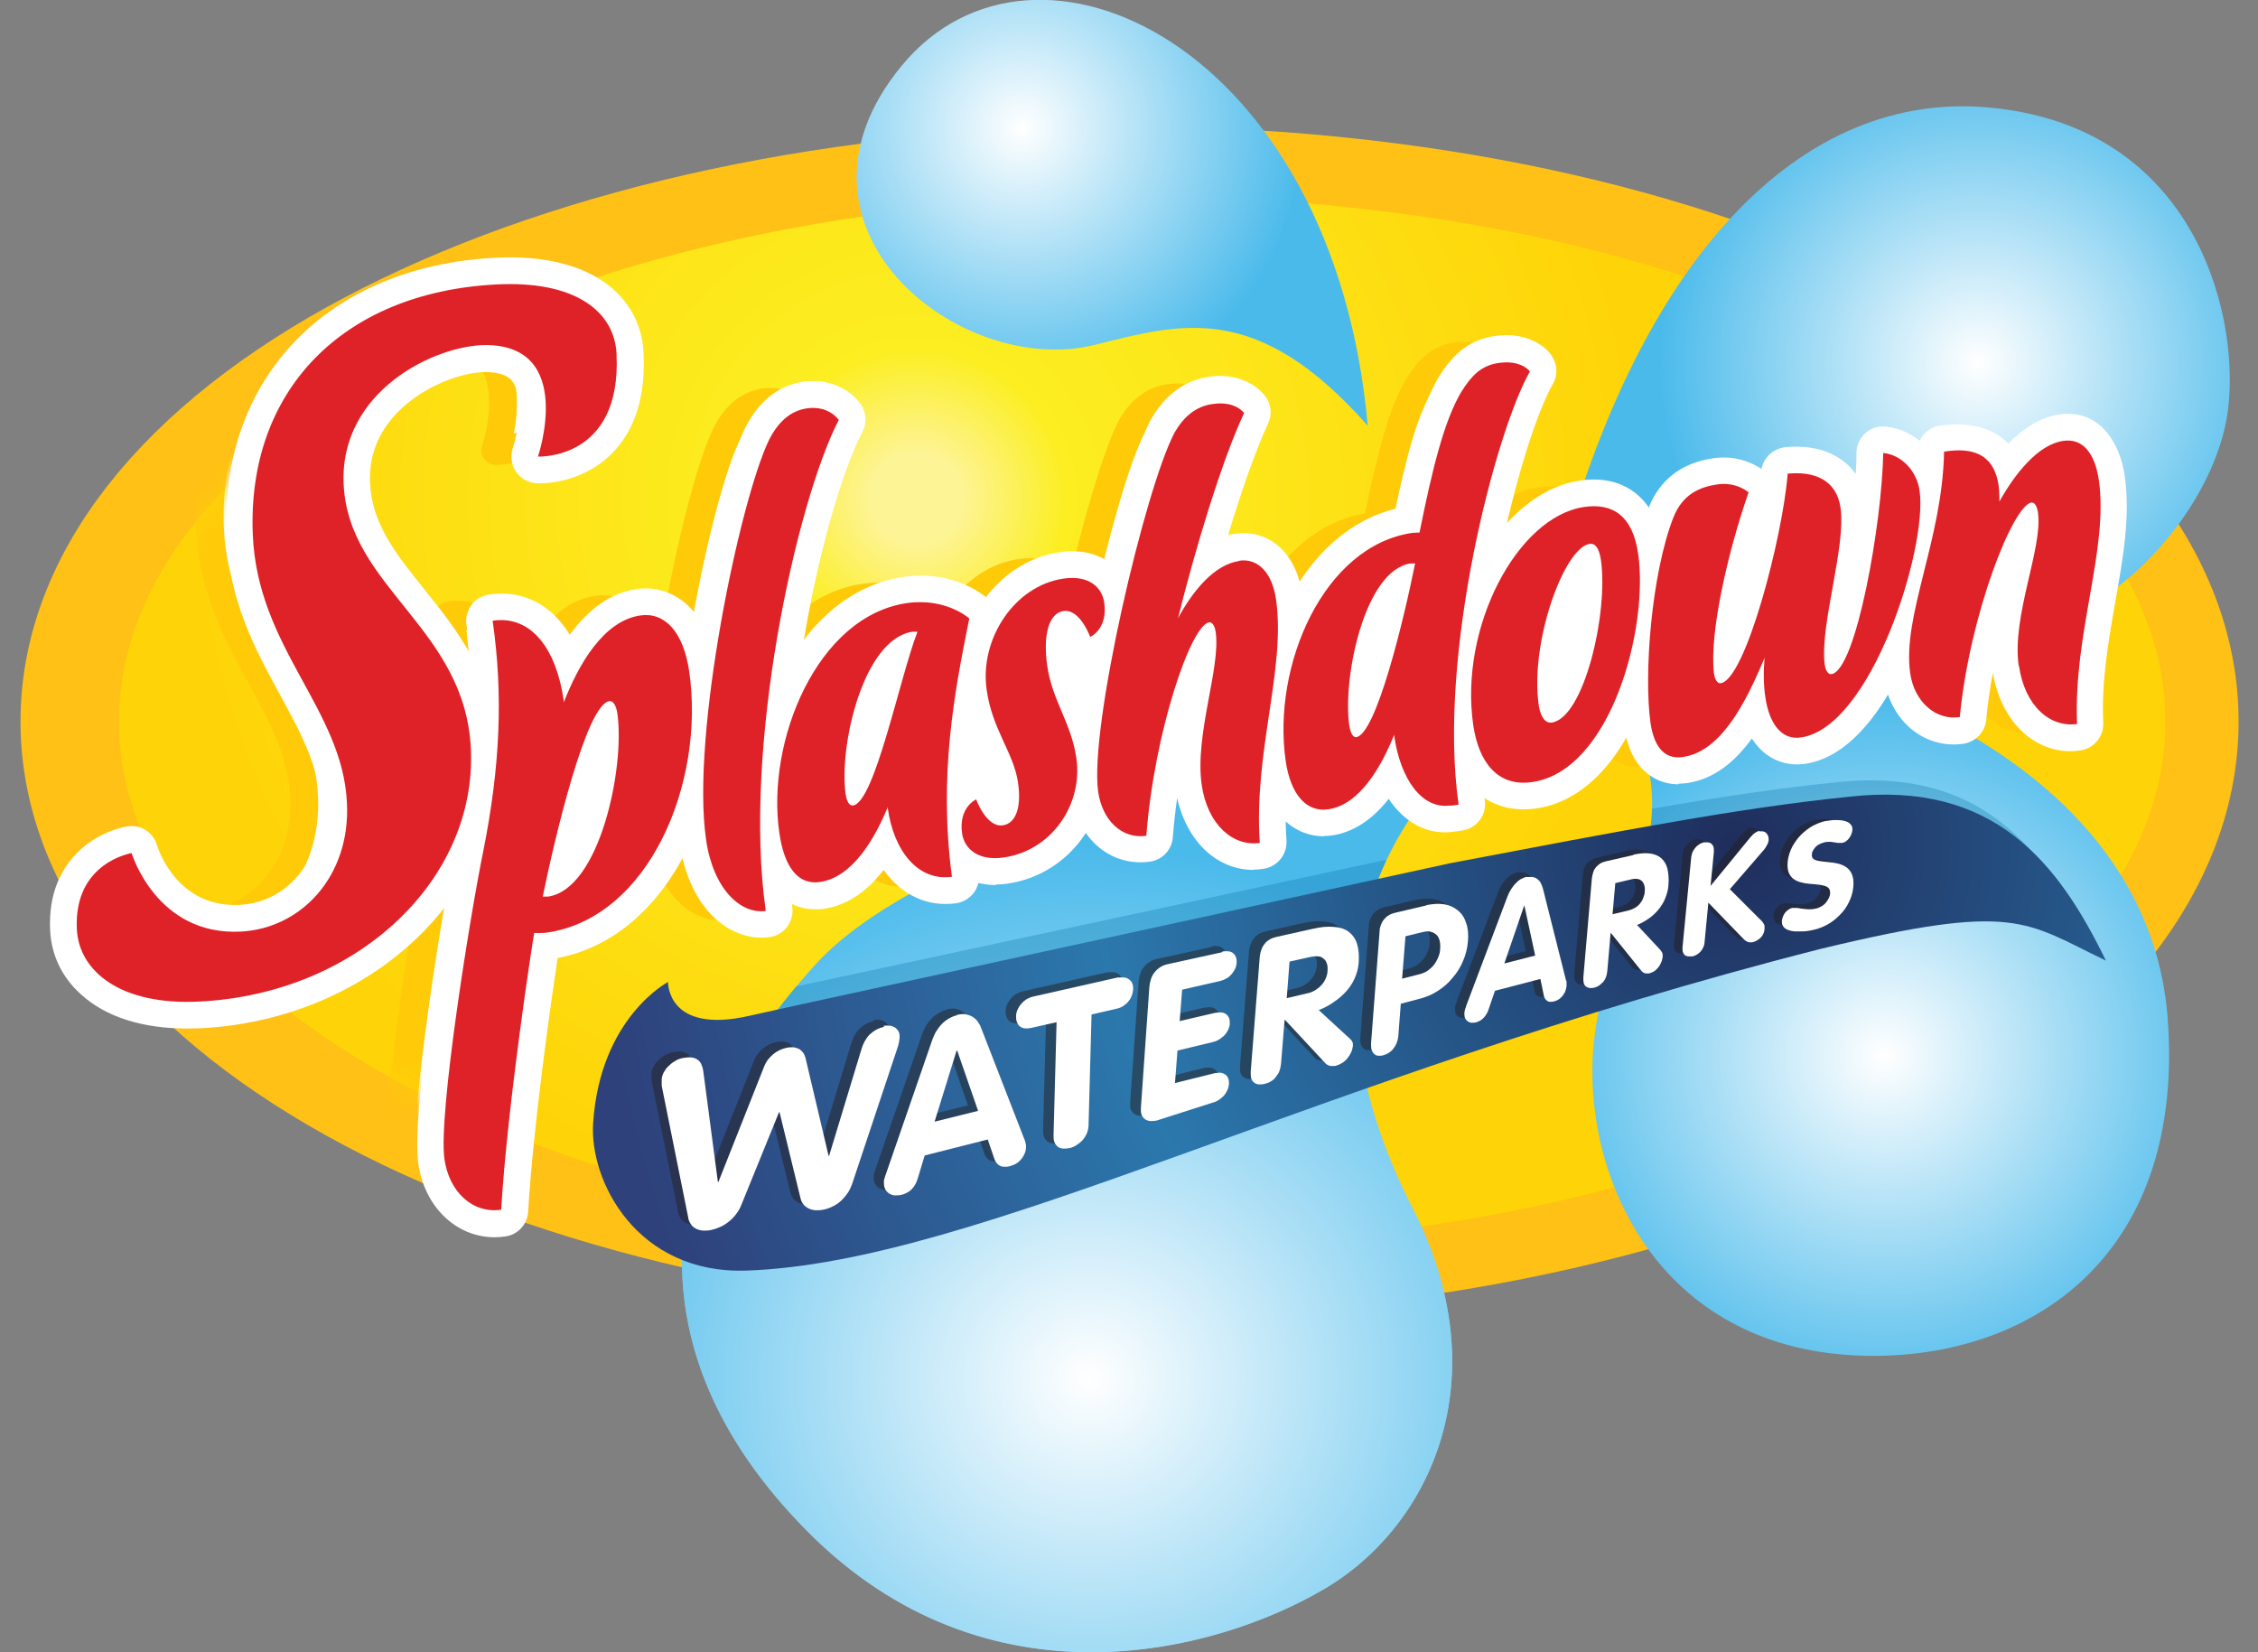
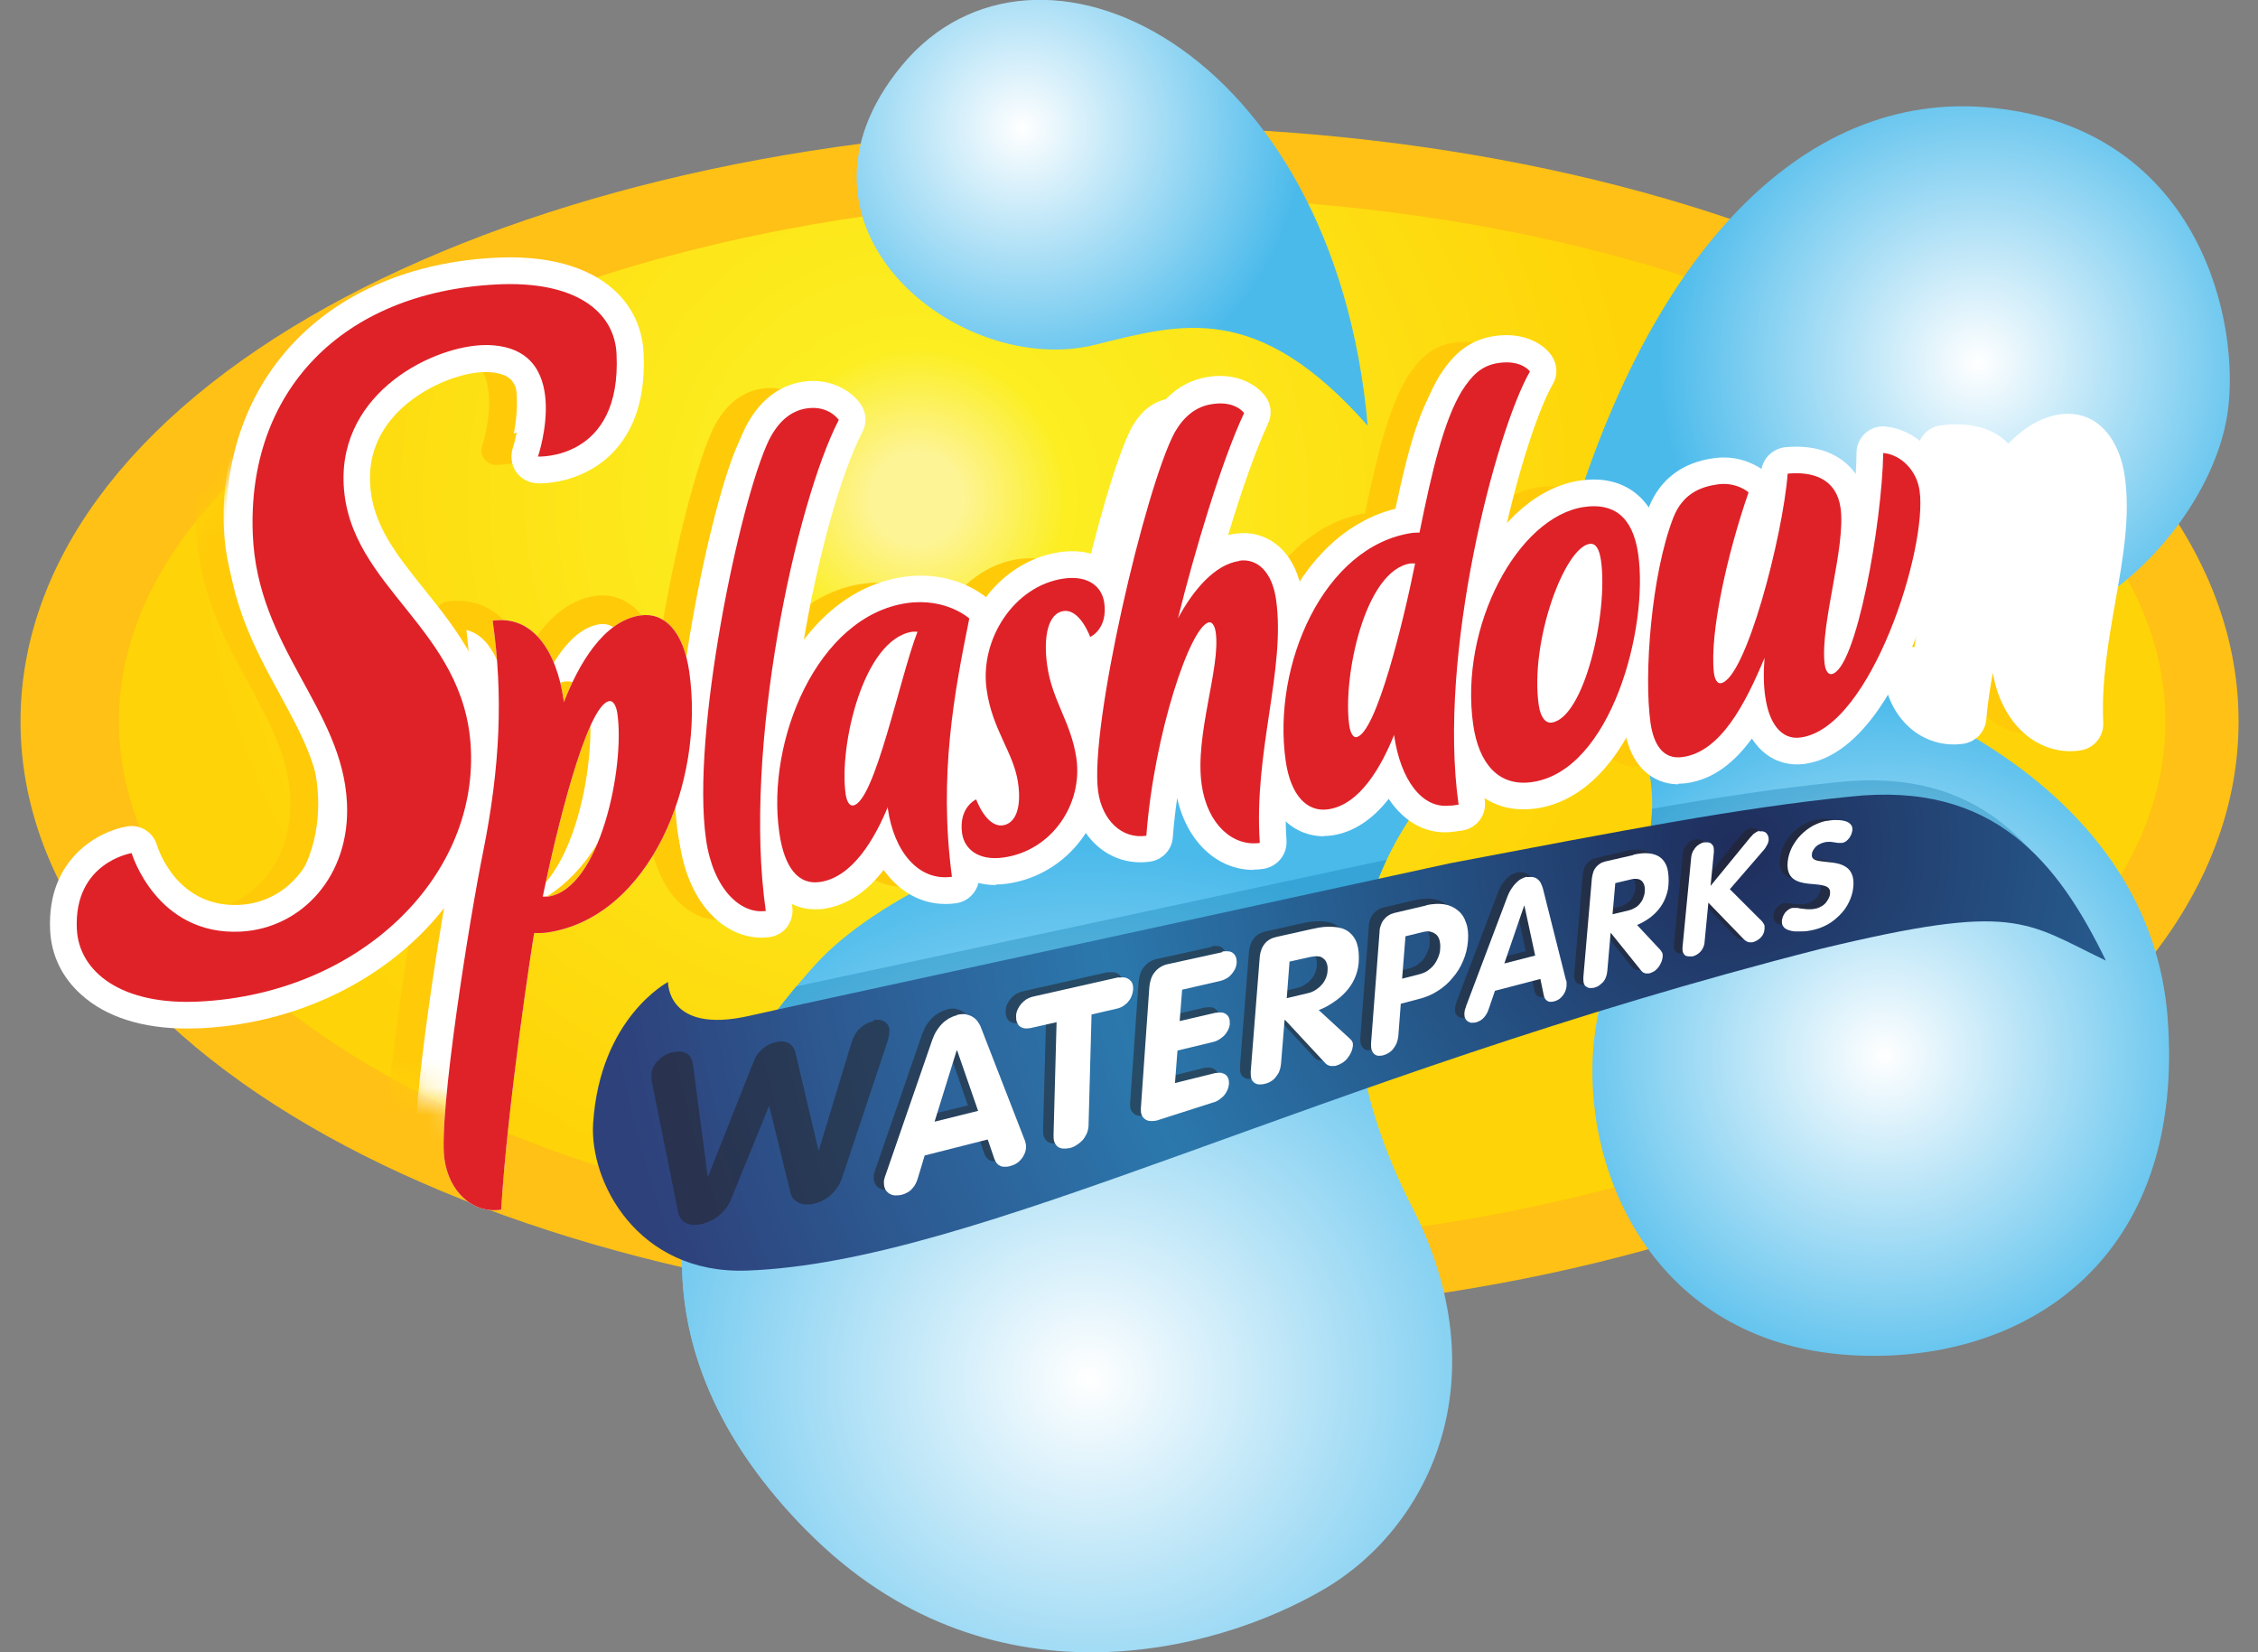
<svg xmlns="http://www.w3.org/2000/svg" width="82" height="60" viewBox="0 0 82 60" fill="none">
  <rect x="0" y="0" width="82" height="60" fill="#808080" stroke="none" />
  <g id="Frame" clip-path="url(#clip0_14051_559)">
    <g id="Group">
      <g id="Layer_1">
        <path id="Vector" d="M41.02 45.26C61.858 45.26 78.75 36.727 78.75 26.2C78.75 15.674 61.858 7.14 41.02 7.14C20.182 7.14 3.29 15.674 3.29 26.2C3.29 36.727 20.182 45.26 41.02 45.26Z" fill="#FFC115" stroke="#FFC115" stroke-width="5.09" stroke-linecap="round" stroke-linejoin="round" />
        <path id="Vector_2" d="M41.48 45.26C62.003 45.26 78.64 36.727 78.64 26.2C78.64 15.674 62.003 7.14 41.48 7.14C20.957 7.14 4.32 15.674 4.32 26.2C4.32 36.727 20.957 45.26 41.48 45.26Z" fill="url(#paint0_radial_14051_559)" />
        <g id="Clip path group">
          <mask id="mask0_14051_559" style="mask-type:luminance" maskUnits="userSpaceOnUse" x="4" y="7" width="75" height="39">
            <g id="clippath">
              <path id="Vector_3" d="M41.48 45.26C62.003 45.26 78.64 36.727 78.64 26.2C78.64 15.674 62.003 7.14 41.48 7.14C20.957 7.14 4.32 15.674 4.32 26.2C4.32 36.727 20.957 45.26 41.48 45.26Z" fill="white" />
            </g>
          </mask>
          <g mask="url(#mask0_14051_559)">
            <g id="Group_2">
              <g id="Group_3" style="mix-blend-mode:multiply">
                <path id="Vector_4" d="M17.99 16.38C17.99 16.38 19.35 12.36 16.1 12.34C14.25 12.34 10.77 14.01 10.93 17.4C11.11 21.16 15.35 22.61 15.55 27.01C15.77 31.74 11.45 35.89 5.7 36.18C2.86 36.33 1.31 35.1 1.24 33.54C1.13 31.12 3.23 30.79 3.23 30.79C3.23 30.79 4.13 33.8 7.2 33.64C9.41 33.52 11.18 31.61 11.05 28.97C10.89 25.54 7.79 23.34 7.63 19.21C7.42 14.03 10.86 10.43 16.47 10.14C19.31 9.99 20.77 11.1 20.84 12.67C21.03 16.55 17.97 16.39 17.97 16.39L17.99 16.38Z" fill="white" />
                <path id="Vector_5" d="M5.24 36.71C3.73 36.71 2.51 36.32 1.69 35.58C1.09 35.04 0.75 34.33 0.72 33.55C0.61 31.27 2.26 30.4 3.15 30.25C3.41 30.21 3.66 30.37 3.73 30.62C3.76 30.73 4.56 33.24 7.18 33.1C9.2 32.99 10.64 31.22 10.54 28.97C10.47 27.46 9.76 26.17 9.02 24.81C8.17 23.26 7.21 21.5 7.12 19.2C6.89 13.67 10.56 9.89 16.46 9.59C18.21 9.5 19.6 9.86 20.46 10.64C21.03 11.16 21.35 11.84 21.39 12.61C21.46 14.07 21.11 15.19 20.36 15.94C19.36 16.93 18.03 16.88 17.98 16.88C17.82 16.88 17.67 16.79 17.57 16.65C17.48 16.51 17.45 16.34 17.51 16.19C17.68 15.67 18.01 14.16 17.45 13.38C17.19 13.02 16.75 12.84 16.11 12.84H16.1C15.12 12.84 13.59 13.39 12.57 14.46C11.79 15.28 11.42 16.25 11.47 17.35C11.55 18.99 12.51 20.18 13.53 21.45C14.68 22.88 15.98 24.5 16.1 26.95C16.34 32 11.7 36.36 5.76 36.67C5.59 36.67 5.43 36.68 5.27 36.68L5.24 36.71ZM2.91 31.42C2.43 31.63 1.7 32.17 1.76 33.51C1.78 34.01 2 34.46 2.39 34.81C3.07 35.43 4.24 35.73 5.67 35.65C11.04 35.37 15.23 31.5 15.02 27.02C14.92 24.91 13.83 23.55 12.68 22.12C11.6 20.78 10.49 19.39 10.39 17.41C10.32 16.03 10.81 14.76 11.78 13.74C13.07 12.4 14.91 11.8 16.08 11.8C17.07 11.8 17.81 12.14 18.27 12.78C18.9 13.67 18.82 14.93 18.66 15.74C18.95 15.65 19.3 15.49 19.59 15.2C20.12 14.66 20.36 13.81 20.31 12.67C20.29 12.17 20.09 11.75 19.72 11.42C19.07 10.83 17.95 10.56 16.48 10.64C11.21 10.91 7.93 14.26 8.13 19.16C8.21 21.21 9.07 22.78 9.9 24.3C10.67 25.71 11.47 27.17 11.55 28.91C11.68 31.75 9.81 33.99 7.2 34.13C7.11 34.13 7.03 34.13 6.94 34.13C4.69 34.13 3.4 32.55 2.88 31.39L2.91 31.42Z" fill="#FFCB09" />
                <path id="Vector_6" d="M18.93 25.3C19.45 23.97 20.35 22.36 21.7 22.16C22.58 22.03 23.27 22.74 23.48 24.2C24.06 28.21 22.04 33.15 18.29 33.68C18.14 33.7 17.85 33.69 17.85 33.69C17.8 33.93 16.88 39.9 16.65 43.74C15.62 43.89 14.76 43.1 14.59 41.9C14.36 40.29 15.52 33.06 16 30.72C16.61 27.66 16.73 25.06 16.34 22.35C17.78 22.14 18.66 23.43 18.92 25.24V25.29L18.93 25.3ZM18.35 32.37C20.24 32.1 21.15 27.66 20.87 25.72C20.83 25.44 20.72 25.25 20.58 25.27C19.75 25.39 18.62 30.12 18.16 32.37C18.16 32.37 18.28 32.37 18.35 32.37Z" fill="white" />
                <path id="Vector_7" d="M16.41 44.29C15.25 44.29 14.27 43.35 14.07 41.98C13.81 40.19 15.07 32.66 15.48 30.62C16.09 27.58 16.19 25.05 15.81 22.43C15.79 22.29 15.83 22.15 15.91 22.04C15.99 21.93 16.12 21.86 16.25 21.84C17.51 21.66 18.52 22.38 19.06 23.76C19.78 22.51 20.64 21.78 21.6 21.64C22.56 21.5 23.68 22.09 23.98 24.12C24.29 26.25 23.91 28.56 22.96 30.47C21.9 32.6 20.26 33.92 18.35 34.19C18.33 34.19 18.31 34.19 18.28 34.19C18.06 35.63 17.35 40.46 17.16 43.76C17.15 44.01 16.96 44.21 16.71 44.25C16.6 44.27 16.5 44.27 16.4 44.27L16.41 44.29ZM16.94 22.89C17.24 25.42 17.1 27.89 16.52 30.83C16.01 33.31 14.91 40.38 15.12 41.83C15.23 42.58 15.64 43.09 16.17 43.21C16.44 39.32 17.3 33.79 17.34 33.58C17.39 33.33 17.62 33.15 17.87 33.16C17.99 33.16 18.16 33.16 18.22 33.16C19.78 32.94 21.14 31.82 22.04 30.01C22.89 28.31 23.23 26.17 22.96 24.27C22.89 23.75 22.62 22.55 21.77 22.67C20.61 22.84 19.8 24.5 19.42 25.48C19.33 25.7 19.11 25.83 18.88 25.81C18.64 25.78 18.46 25.6 18.42 25.37V25.32C18.31 24.62 17.98 23.13 16.94 22.88V22.89ZM18.27 32.9C18.21 32.9 18.16 32.9 18.13 32.9C17.98 32.89 17.84 32.81 17.75 32.69C17.66 32.57 17.62 32.42 17.65 32.27C17.77 31.7 18.18 29.69 18.73 27.87C19.48 25.39 19.98 24.83 20.51 24.75C20.85 24.7 21.28 24.91 21.39 25.65C21.67 27.63 20.83 32.55 18.43 32.89C18.43 32.89 18.33 32.89 18.28 32.89L18.27 32.9ZM20.4 26.31C19.97 27.26 19.38 29.25 18.89 31.51C19.82 30.59 20.46 28.02 20.4 26.31Z" fill="#FFCB09" />
                <path id="Vector_8" d="M24.09 30.28C23.54 26.46 25.32 17.96 26.38 15.77C26.7 15.14 27.14 14.72 27.75 14.63C28.55 14.51 28.91 15.05 28.91 15.05C27.36 18.05 25.41 26.98 26.26 32.88C25.33 33.01 24.34 32.06 24.09 30.28Z" fill="white" />
                <path id="Vector_9" d="M26.1 33.41C25.03 33.41 23.87 32.41 23.57 30.35C23 26.38 24.83 17.76 25.91 15.54C26.34 14.7 26.93 14.22 27.68 14.11C28.57 13.98 29.15 14.46 29.35 14.76C29.46 14.92 29.47 15.12 29.38 15.29C27.81 18.34 25.98 27.24 26.78 32.8C26.8 32.94 26.76 33.08 26.68 33.19C26.6 33.3 26.47 33.37 26.34 33.39C26.26 33.4 26.18 33.41 26.1 33.41ZM24.61 30.21C24.76 31.26 25.2 31.96 25.66 32.24C25.08 26.62 26.71 18.58 28.27 15.2C28.17 15.16 28.02 15.13 27.83 15.16C27.58 15.2 27.2 15.32 26.85 16.02C25.81 18.16 24.08 26.55 24.61 30.22V30.21Z" fill="#FFCB09" />
-                 <path id="Vector_10" d="M30.69 29.12C30.22 30.25 29.42 31.67 28.22 31.84C27.45 31.95 26.93 31.33 26.75 30.04C26.27 26.73 28.12 22.18 31.39 21.71C32.82 21.51 33.65 22.27 33.65 22.27C33.11 24.94 32.53 27.96 33.02 31.65C31.8 31.82 30.91 30.73 30.69 29.16V29.12ZM31.59 22.74C29.8 23 28.91 26.89 29.16 28.64C29.2 28.91 29.3 29.07 29.43 29.05C30.22 28.94 31.14 24.34 31.77 22.74C31.77 22.74 31.67 22.74 31.59 22.74Z" fill="white" />
                <path id="Vector_11" d="M28.05 32.38C27.58 32.38 27.17 32.18 26.86 31.8C26.55 31.42 26.34 30.86 26.23 30.12C25.98 28.35 26.34 26.28 27.2 24.58C28.18 22.64 29.64 21.44 31.32 21.2C32.98 20.96 33.97 21.85 34.01 21.89C34.14 22.01 34.21 22.2 34.17 22.38C33.67 24.83 33.06 27.89 33.55 31.59C33.59 31.87 33.39 32.14 33.11 32.18C32.01 32.34 31.08 31.72 30.56 30.58C29.91 31.65 29.16 32.25 28.31 32.37C28.23 32.38 28.15 32.39 28.07 32.39L28.05 32.38ZM31.88 22.2C31.75 22.2 31.61 22.2 31.47 22.23C29.67 22.49 28.61 24.11 28.14 25.05C27.37 26.57 27.05 28.41 27.27 29.97C27.37 30.64 27.54 30.98 27.67 31.13C27.8 31.29 27.95 31.35 28.15 31.32C28.83 31.22 29.51 30.47 30.08 29.2C29.9 29.42 29.71 29.54 29.49 29.57C29.16 29.62 28.74 29.42 28.63 28.71C28.49 27.72 28.68 26.21 29.1 24.96C29.65 23.34 30.51 22.36 31.5 22.22C31.62 22.2 31.75 22.22 31.79 22.22C31.95 22.23 32.1 22.33 32.19 22.47C32.28 22.61 32.29 22.78 32.23 22.94C32.03 23.44 31.79 24.29 31.54 25.18C31.07 26.86 30.73 27.99 30.38 28.68C30.48 28.62 30.6 28.59 30.73 28.6C30.96 28.63 31.15 28.81 31.18 29.04V29.08C31.32 29.99 31.74 30.86 32.41 31.08C32.06 27.66 32.58 24.82 33.05 22.49C32.82 22.36 32.41 22.19 31.85 22.19L31.88 22.2ZM30.86 23.81C30.57 24.16 30.31 24.67 30.1 25.3C29.83 26.11 29.66 27.06 29.64 27.83C29.96 27.02 30.31 25.76 30.56 24.89C30.67 24.51 30.77 24.15 30.87 23.81H30.86Z" fill="#FFCB09" />
                <path id="Vector_12" d="M33.39 30.09C33.25 29.12 33.9 28.84 33.9 28.84C33.9 28.84 34.27 29.87 34.87 29.78C35.31 29.72 35.56 29.18 35.42 28.23C35.26 27.13 34.48 26.31 34.28 24.85C34.02 23.04 35.27 21.08 37.08 20.82C38 20.69 38.47 21.14 38.55 21.69C38.69 22.66 38.04 22.94 38.04 22.94C38.04 22.94 37.67 21.91 37.07 22C36.51 22.08 36.33 22.94 36.48 23.98C36.66 25.26 37.35 26.04 37.54 27.35C37.78 29.03 36.63 30.71 34.89 30.95C33.97 31.08 33.47 30.63 33.39 30.08V30.09Z" fill="white" />
                <path id="Vector_13" d="M34.58 31.5C33.54 31.5 32.97 30.84 32.87 30.16C32.71 29.08 33.31 28.52 33.69 28.36C33.82 28.3 33.97 28.31 34.1 28.36C34.23 28.42 34.33 28.53 34.38 28.66C34.49 28.95 34.7 29.24 34.79 29.26C34.82 29.26 34.85 29.19 34.86 29.15C34.9 29.04 34.96 28.79 34.89 28.31C34.83 27.87 34.64 27.47 34.43 27.01C34.17 26.44 33.87 25.79 33.75 24.93C33.61 23.93 33.86 22.84 34.46 21.96C35.08 21.05 36 20.44 37 20.3C38.27 20.12 38.95 20.83 39.07 21.62C39.23 22.7 38.62 23.26 38.25 23.42C38.12 23.48 37.97 23.47 37.84 23.42C37.71 23.36 37.61 23.25 37.56 23.12C37.45 22.83 37.24 22.54 37.15 22.52C37.15 22.52 37.15 22.52 37.12 22.55C36.99 22.72 36.91 23.21 37.01 23.9C37.09 24.47 37.29 24.94 37.5 25.44C37.73 25.98 37.96 26.55 38.07 27.27C38.36 29.3 36.97 31.18 34.98 31.47C34.84 31.49 34.72 31.5 34.59 31.5H34.58ZM33.91 30.01C33.96 30.35 34.3 30.51 34.82 30.43C36.22 30.23 37.23 28.85 37.02 27.42C36.94 26.83 36.74 26.36 36.52 25.85C36.29 25.31 36.06 24.76 35.96 24.05C35.88 23.51 35.82 22.52 36.27 21.92C36.46 21.67 36.71 21.52 37 21.48C37.45 21.42 37.8 21.64 38.05 21.93C38.05 21.88 38.05 21.83 38.04 21.77C37.97 21.3 37.46 21.3 37.16 21.34C36.45 21.44 35.8 21.87 35.34 22.55C34.89 23.22 34.69 24.03 34.8 24.78C34.9 25.49 35.15 26.04 35.4 26.57C35.63 27.06 35.86 27.57 35.95 28.16C36.03 28.71 36 29.17 35.86 29.53C35.69 29.96 35.36 30.24 34.95 30.3C34.5 30.36 34.15 30.14 33.9 29.85C33.9 29.9 33.9 29.95 33.91 30V30.01Z" fill="#FFCB09" />
                <path id="Vector_14" d="M43.46 20.16C44.12 20.07 44.65 20.58 44.79 21.57C45.15 24.09 43.97 27.1 44.2 30.41C43.24 30.55 42.3 29.76 42.09 28.3C41.83 26.49 42.78 24.05 42.6 22.77C42.57 22.53 42.47 22.38 42.36 22.4C41.69 22.5 40.36 26.43 40.08 30.15C39.19 30.28 38.48 29.59 38.33 28.55C38 26.23 40.04 17.5 41.11 15.5C41.44 14.93 41.88 14.55 42.5 14.47C43.32 14.35 43.63 14.8 43.63 14.8C42.81 16.54 41.82 19.86 41.23 22.25C41.77 21.25 42.55 20.3 43.46 20.17V20.16Z" fill="white" />
-                 <path id="Vector_15" d="M43.97 30.95C42.78 30.95 41.79 29.92 41.57 28.37C41.42 27.3 41.65 26.07 41.85 24.98C41.93 24.53 42.01 24.09 42.06 23.71C41.52 24.96 40.8 27.45 40.59 30.18C40.57 30.42 40.39 30.62 40.14 30.66C39.62 30.73 39.13 30.61 38.72 30.3C38.23 29.93 37.9 29.33 37.8 28.62C37.44 26.09 39.55 17.28 40.64 15.25C41.08 14.48 41.68 14.05 42.42 13.95C43.53 13.79 44 14.43 44.06 14.5C44.17 14.65 44.18 14.85 44.1 15.02C43.55 16.2 42.9 18.16 42.35 20.07C42.66 19.85 43.01 19.7 43.39 19.65C44.14 19.54 45.09 19.97 45.31 21.5C45.5 22.84 45.29 24.28 45.06 25.8C44.84 27.27 44.61 28.79 44.72 30.37C44.74 30.64 44.54 30.89 44.27 30.92C44.17 30.93 44.07 30.94 43.97 30.94V30.95ZM42.38 21.87C42.52 21.87 42.66 21.92 42.77 22C42.96 22.14 43.08 22.37 43.12 22.69C43.22 23.36 43.05 24.24 42.88 25.17C42.69 26.18 42.48 27.32 42.61 28.22C42.73 29.05 43.14 29.65 43.65 29.84C43.62 28.37 43.82 26.99 44.02 25.64C44.24 24.2 44.44 22.83 44.27 21.64C44.23 21.39 44.07 20.6 43.53 20.67C43.02 20.74 42.47 21.21 41.96 22C42.06 21.92 42.17 21.88 42.28 21.86C42.31 21.86 42.34 21.86 42.37 21.86L42.38 21.87ZM42.76 14.96C42.7 14.96 42.64 14.96 42.57 14.97C42.15 15.03 41.83 15.28 41.56 15.75C40.5 17.74 38.54 26.33 38.85 28.46C38.91 28.89 39.1 29.25 39.36 29.45C39.44 29.51 39.52 29.55 39.6 29.58C39.82 27.47 40.5 24.26 41.38 22.73C41.27 22.76 41.15 22.76 41.04 22.72C40.79 22.62 40.66 22.36 40.72 22.11C41.3 19.79 42.19 16.79 42.97 14.98C42.91 14.97 42.84 14.96 42.76 14.96Z" fill="#FFCB09" />
                <path id="Vector_16" d="M51.13 29.06C50.08 29.21 49.31 28.1 49.08 26.53V26.49C48.62 27.64 47.83 29.04 46.68 29.2C45.92 29.31 45.32 28.7 45.14 27.44C44.64 23.97 46.52 19.62 49.75 19.16C49.85 19.15 50 19.15 50 19.15C50.46 16.87 50.89 15.08 51.53 14.02C51.88 13.47 52.23 13.08 52.88 12.99C53.71 12.87 54.01 13.3 54.01 13.3C52.78 15.44 50.64 23.57 51.42 29.03L51.13 29.07V29.06ZM49.68 20.27C48 20.51 47.2 24.44 47.45 26.16C47.49 26.43 47.59 26.59 47.7 26.58C48.43 26.48 49.44 22.27 49.84 20.27C49.84 20.27 49.74 20.27 49.68 20.27Z" fill="white" />
                <path id="Vector_17" d="M46.52 29.73C45.72 29.73 44.86 29.15 44.63 27.5C44.37 25.68 44.73 23.6 45.59 21.92C46.54 20.08 47.95 18.92 49.57 18.64C50.05 16.32 50.47 14.75 51.09 13.72C51.47 13.13 51.93 12.57 52.81 12.44C53.93 12.28 54.4 12.9 54.44 12.97C54.55 13.14 54.56 13.35 54.46 13.53C53.34 15.48 51.16 23.53 51.94 28.92C51.98 29.21 51.78 29.47 51.5 29.51L51.21 29.55C50.25 29.69 49.42 29.07 48.94 27.95C48.42 28.81 47.71 29.55 46.76 29.69C46.68 29.7 46.6 29.71 46.52 29.71V29.73ZM49.99 19.66C49.99 19.66 49.87 19.66 49.83 19.66C48.5 19.85 47.33 20.82 46.52 22.39C45.75 23.88 45.43 25.74 45.67 27.35C45.72 27.68 45.93 28.77 46.62 28.67C47.3 28.57 47.99 27.76 48.54 26.44C48.18 27.03 47.92 27.06 47.78 27.08C47.45 27.13 47.04 26.93 46.94 26.22C46.8 25.24 46.96 23.74 47.35 22.49C47.71 21.33 48.39 19.91 49.61 19.74C49.71 19.73 49.82 19.74 49.88 19.74C50.03 19.75 50.17 19.83 50.26 19.95C50.35 20.07 50.39 20.22 50.36 20.37C49.72 23.57 49.16 25.24 48.72 26.11C48.83 26 48.98 25.95 49.14 25.97C49.38 26 49.56 26.18 49.6 26.41V26.45C49.75 27.42 50.18 28.42 50.84 28.53C50.27 23.22 52.12 16.05 53.32 13.48C53.23 13.47 53.11 13.46 52.96 13.48C52.57 13.54 52.32 13.74 51.98 14.27C51.41 15.21 51 16.87 50.52 19.23C50.47 19.48 50.26 19.66 50 19.65L49.99 19.66ZM49.1 21.23C48.82 21.58 48.55 22.12 48.34 22.8C48.09 23.61 47.94 24.56 47.93 25.34C48.28 24.47 48.72 22.95 49.1 21.23Z" fill="#FFCB09" />
                <path id="Vector_18" d="M54.09 28.2C52.86 28.38 52.15 27.51 51.95 26.12C51.44 22.56 53.56 18.56 55.98 18.21C57.01 18.06 57.74 18.52 57.94 19.91C58.33 22.61 56.95 27.79 54.09 28.2ZM54.33 25.42C54.4 25.88 54.59 26.08 54.8 26.05C55.98 25.88 56.86 22.06 56.59 20.16C56.53 19.76 56.41 19.53 56.18 19.56C55.26 19.69 54 23.12 54.33 25.42Z" fill="white" />
                <path id="Vector_19" d="M53.77 28.75C52.52 28.75 51.66 27.82 51.42 26.19C51.16 24.4 51.52 22.41 52.39 20.72C53.29 18.99 54.56 17.88 55.9 17.69C56.72 17.57 58.14 17.69 58.45 19.84C58.66 21.33 58.37 23.4 57.71 25.1C56.89 27.22 55.63 28.5 54.16 28.71C54.03 28.73 53.9 28.74 53.77 28.74V28.75ZM56.34 18.71C56.24 18.71 56.14 18.71 56.04 18.73C55.06 18.87 54.04 19.79 53.31 21.2C52.54 22.7 52.22 24.47 52.45 26.04C52.62 27.25 53.15 27.8 54 27.68C55.45 27.47 56.33 25.74 56.72 24.72C57.31 23.19 57.58 21.29 57.4 19.98C57.25 18.93 56.82 18.7 56.33 18.7L56.34 18.71ZM54.76 26.57C54.37 26.57 53.93 26.29 53.81 25.49C53.65 24.37 53.83 22.88 54.29 21.51C54.58 20.64 55.2 19.17 56.11 19.04C56.36 19 56.96 19.04 57.11 20.08C57.25 21.07 57.11 22.57 56.75 23.89C56.44 25.03 55.86 26.43 54.88 26.57C54.84 26.57 54.8 26.57 54.76 26.57ZM54.85 25.34C54.85 25.34 54.86 25.42 54.87 25.45C55.08 25.26 55.43 24.71 55.74 23.61C56.06 22.43 56.2 21.07 56.08 20.23C55.52 20.89 54.58 23.41 54.86 25.34H54.85Z" fill="#FFCB09" />
                <path id="Vector_20" d="M62.56 25.14C62.49 24.68 62.49 24.18 62.53 23.7C61.83 25.38 60.93 27.11 59.56 27.3C58.83 27.41 58.5 26.82 58.39 26.07C58.14 24.32 58.42 20.65 59.22 18.6C59.56 17.74 60.2 17.49 60.82 17.4C61.52 17.3 61.95 17.69 61.95 17.69C61.19 19.87 60.53 22.79 60.69 24.23C60.72 24.52 60.84 24.64 60.94 24.62C61.84 24.49 63.19 19.31 63.37 17.01C64.31 16.92 65.14 17.21 65.29 18.25C65.49 19.67 64.55 22.46 64.71 23.9C64.74 24.19 64.86 24.31 64.96 24.29C65.86 24.16 66.8 18.77 66.84 16.26C67.49 16.32 68.06 16.9 68.16 17.63C68.46 19.69 66.41 26.23 63.85 26.59C63.12 26.7 62.69 26.04 62.56 25.13V25.14Z" fill="white" />
                <path id="Vector_21" d="M59.4 27.84C58.98 27.84 58.61 27.67 58.34 27.35C58.1 27.06 57.94 26.66 57.87 26.15C57.6 24.28 57.92 20.49 58.73 18.41C59.08 17.53 59.74 17.03 60.74 16.88C61.66 16.75 62.23 17.25 62.3 17.3C62.45 17.44 62.51 17.66 62.44 17.86C61.81 19.68 61.24 22.04 61.19 23.53C61.84 22.17 62.69 18.93 62.85 16.97C62.87 16.72 63.07 16.51 63.32 16.49C64.71 16.36 65.64 16.99 65.81 18.17C65.93 18.98 65.73 20.06 65.52 21.22C65.42 21.76 65.32 22.32 65.26 22.81C65.76 21.23 66.28 18.2 66.31 16.26C66.31 16.11 66.38 15.97 66.48 15.88C66.59 15.78 66.73 15.73 66.88 15.75C67.78 15.84 68.53 16.6 68.67 17.56C68.83 18.7 68.36 20.97 67.55 22.95C66.96 24.4 65.7 26.86 63.92 27.12C63.53 27.18 63.16 27.08 62.85 26.86C62.52 26.61 62.28 26.22 62.14 25.72C61.51 26.81 60.71 27.68 59.63 27.83C59.55 27.84 59.47 27.85 59.39 27.85L59.4 27.84ZM61.05 17.91C61.05 17.91 60.95 17.91 60.89 17.92C60.26 18.01 59.91 18.26 59.7 18.79C58.96 20.69 58.66 24.28 58.9 25.99C58.94 26.29 59.03 26.53 59.14 26.67C59.21 26.76 59.3 26.81 59.48 26.78C60.21 26.68 60.82 25.93 61.32 25.02C61.22 25.08 61.11 25.12 61 25.14C60.82 25.17 60.64 25.12 60.5 25C60.37 24.89 60.2 24.68 60.16 24.28C59.99 22.81 60.61 20.05 61.3 17.94C61.23 17.92 61.14 17.91 61.04 17.91H61.05ZM62.53 23.18C62.53 23.18 62.61 23.18 62.65 23.19C62.9 23.25 63.07 23.48 63.05 23.74C63.01 24.26 63.02 24.69 63.08 25.07C63.14 25.52 63.3 25.88 63.49 26.02C63.57 26.08 63.66 26.1 63.78 26.09C64.36 26.01 65.01 25.43 65.62 24.48C65.38 24.78 65.17 24.81 65.03 24.83C64.86 24.86 64.68 24.81 64.53 24.69C64.4 24.58 64.23 24.37 64.19 23.97C64.1 23.2 64.29 22.15 64.49 21.05C64.67 20.03 64.86 18.98 64.77 18.34C64.74 18.12 64.66 17.6 63.84 17.54C63.7 18.73 63.35 20.36 62.92 21.8C62.76 22.33 62.61 22.8 62.46 23.19C62.48 23.19 62.5 23.19 62.52 23.19L62.53 23.18ZM67.33 17.07C67.25 18.32 67.03 19.91 66.74 21.29C66.48 22.54 66.22 23.34 65.99 23.86C66.2 23.47 66.41 23.04 66.6 22.56C67.44 20.51 67.77 18.54 67.65 17.72C67.61 17.47 67.5 17.24 67.33 17.08V17.07Z" fill="#FFCB09" />
                <path id="Vector_22" d="M69.05 16.21C69.72 16.11 70.83 16.05 71.03 17.44C71.06 17.62 71.06 18.02 71.06 18.02C71.62 17.02 72.46 15.95 73.38 15.82C74.07 15.72 74.52 16.24 74.67 17.24C75.03 19.76 73.74 22.79 73.88 26.1C72.9 26.24 71.98 25.45 71.77 23.99C71.51 22.18 72.65 19.71 72.47 18.43C72.44 18.19 72.34 18.04 72.23 18.06C71.56 18.16 69.99 22.12 69.63 25.85C68.76 25.98 67.98 25.3 67.83 24.26" fill="white" />
                <path id="Vector_23" d="M73.64 26.64C72.45 26.64 71.46 25.6 71.24 24.06C71.09 22.98 71.37 21.73 71.63 20.63C71.74 20.14 71.85 19.66 71.91 19.25C71.29 20.5 70.4 23.15 70.13 25.89C70.11 26.13 69.92 26.32 69.68 26.36C68.51 26.53 67.48 25.65 67.29 24.32C67.25 24.03 67.45 23.77 67.73 23.73C68.01 23.69 68.28 23.89 68.32 24.17C68.4 24.75 68.72 25.16 69.13 25.29C69.33 23.7 69.74 21.95 70.28 20.4C70.58 19.54 70.85 18.94 71.09 18.52C71.03 18.52 70.96 18.52 70.9 18.51C70.67 18.45 70.51 18.24 70.51 18C70.51 17.85 70.51 17.59 70.49 17.49C70.39 16.77 70.04 16.57 69.11 16.7C68.82 16.74 68.56 16.54 68.52 16.26C68.48 15.97 68.68 15.71 68.96 15.67C69.82 15.55 70.86 15.64 71.32 16.62C71.83 15.98 72.5 15.39 73.28 15.27C73.65 15.22 74.88 15.19 75.16 17.13C75.36 18.51 75.1 19.98 74.82 21.55C74.57 23 74.3 24.49 74.37 26.05C74.38 26.32 74.19 26.55 73.92 26.59C73.82 26.6 73.72 26.61 73.62 26.61L73.64 26.64ZM72.23 17.54C72.37 17.54 72.51 17.59 72.62 17.67C72.81 17.81 72.93 18.04 72.97 18.36C73.07 19.04 72.86 19.93 72.65 20.87C72.42 21.88 72.15 23.03 72.28 23.91C72.4 24.76 72.81 25.36 73.33 25.54C73.33 24.09 73.57 22.72 73.81 21.4C74.07 19.92 74.31 18.52 74.14 17.31C74.04 16.61 73.81 16.29 73.45 16.34C72.99 16.41 72.45 16.86 71.94 17.6C72.03 17.56 72.1 17.55 72.15 17.54C72.18 17.54 72.21 17.54 72.24 17.54H72.23Z" fill="#FFCB09" />
              </g>
            </g>
          </g>
        </g>
        <path id="Vector_24" d="M56.58 25.05C48.92 26.81 34.06 30.1 29.61 35.03C23.69 41.58 22.75 48.97 29.31 55.6C35.83 62.19 44.11 60.05 48.1 57.7C51.94 55.44 54.47 50.06 51.3 43.89C46.52 34.62 50.84 27.95 56.57 25.06L56.58 25.05Z" fill="url(#paint1_radial_14051_559)" />
        <path id="Vector_25" d="M56 22.43C69.98 23.59 78.14 29.17 78.72 36.98C79.35 45.43 74.02 49.07 68.45 49.23C60.84 49.46 57.73 43.55 57.83 38.68C57.95 32.64 63.68 28.89 56.01 22.43H56Z" fill="url(#paint2_radial_14051_559)" />
-         <path id="Vector_26" d="M24.77 45.49C24.68 48.91 26.09 52.34 29.31 55.59C35.83 62.18 44.11 60.04 48.1 57.69C51.94 55.43 54.47 50.05 51.3 43.88C50.39 42.1 49.81 40.42 49.5 38.85C39.49 42.3 32.03 45.42 26.27 45.62C25.73 45.64 25.23 45.59 24.77 45.49Z" fill="url(#paint3_radial_14051_559)" />
+         <path id="Vector_26" d="M24.77 45.49C24.68 48.91 26.09 52.34 29.31 55.59C51.94 55.43 54.47 50.05 51.3 43.88C50.39 42.1 49.81 40.42 49.5 38.85C39.49 42.3 32.03 45.42 26.27 45.62C25.73 45.64 25.23 45.59 24.77 45.49Z" fill="url(#paint3_radial_14051_559)" />
        <path id="Vector_27" d="M24.77 45.49C25.23 45.59 25.73 45.64 26.27 45.62C32.03 45.42 39.49 42.3 49.5 38.85C48.94 35.93 49.34 33.37 50.35 31.22C40.94 33.25 32.95 34.95 28.92 35.82C26.32 38.93 24.85 42.21 24.77 45.5V45.49Z" fill="url(#paint4_radial_14051_559)" />
        <g id="Vector_28" style="mix-blend-mode:multiply" opacity="0.29">
          <path d="M24.77 45.49C25.23 45.59 25.73 45.64 26.27 45.62C32.03 45.42 39.49 42.3 49.5 38.85C48.94 35.93 49.34 33.37 50.35 31.22C40.94 33.25 32.95 34.95 28.92 35.82C26.32 38.93 24.85 42.21 24.77 45.5V45.49Z" fill="#026EA3" />
        </g>
        <g id="Vector_29" style="mix-blend-mode:multiply" opacity="0.29">
          <path d="M65.59 33.94C72.71 32.22 73 32.95 75.97 34.37C74.23 30.79 71.9 27.83 66.67 28.41C64.61 28.62 62.45 28.94 59.99 29.37C59.93 31.57 58.83 33.64 58.22 36C60.56 35.29 63.01 34.59 65.59 33.94Z" fill="#026EA3" />
        </g>
        <path id="Vector_30" d="M37.78 29.7C39.901 29.7 41.62 28.232 41.62 26.42C41.62 24.608 39.901 23.14 37.78 23.14C35.659 23.14 33.94 24.608 33.94 26.42C33.94 28.232 35.659 29.7 37.78 29.7Z" fill="white" />
        <path id="Vector_31" d="M49.67 15.46C45.65 10.91 42.91 11.74 39.77 12.52C34.85 13.75 27.91 8.24 32.75 2.38C37.59 -3.48 48.44 1.67 49.67 15.46Z" fill="url(#paint5_radial_14051_559)" />
        <path id="Vector_32" d="M56.27 21.87C59.15 9.77 65.13 3.36 72.06 3.89C79.55 4.47 81.3 11.16 80.93 14.72C80.47 19.22 74.82 24.61 70.76 22.43C66.03 19.89 61.33 16.79 56.26 21.86L56.27 21.87Z" fill="url(#paint6_radial_14051_559)" />
        <path id="Vector_33" d="M76.48 34.89C74.74 31.31 72.41 28.35 67.18 28.93C63.2 29.33 58.86 30.17 52.65 31.35C39.64 34.19 29 36.48 27.21 36.89C24.21 37.57 24.26 35.66 24.26 35.66C24.26 35.66 21.79 36.95 21.54 40.79C21.4 42.89 23.13 46.28 27.12 46.14C35.53 45.84 47.6 39.17 66.11 34.46C73.23 32.74 73.52 33.47 76.49 34.89H76.48Z" fill="url(#paint7_radial_14051_559)" />
        <g id="Vector_34" style="mix-blend-mode:multiply" opacity="0.5">
          <path d="M31.74 37.08C31.63 37.1 31.53 37.14 31.44 37.19C31.35 37.24 31.28 37.3 31.21 37.36C31.14 37.43 31.09 37.5 31.04 37.59C30.99 37.68 30.95 37.77 30.92 37.87L29.74 41.76H29.72L28.88 38.2C28.86 38.13 28.83 38.06 28.79 38.01C28.75 37.96 28.7 37.91 28.64 37.88C28.58 37.85 28.51 37.83 28.44 37.82C28.36 37.82 28.28 37.82 28.19 37.84C28.1 37.86 28.01 37.89 27.93 37.93C27.85 37.97 27.77 38.02 27.7 38.08C27.63 38.14 27.57 38.21 27.51 38.28C27.46 38.35 27.41 38.44 27.38 38.52L25.72 42.71H25.7L25.17 38.69C25.16 38.6 25.14 38.51 25.1 38.44C25.07 38.37 25.02 38.31 24.96 38.27C24.9 38.23 24.83 38.2 24.74 38.19C24.65 38.18 24.55 38.19 24.43 38.21C24.32 38.23 24.22 38.27 24.13 38.33C24.04 38.38 23.96 38.45 23.89 38.52C23.82 38.59 23.77 38.67 23.73 38.74C23.69 38.82 23.67 38.89 23.66 38.97C23.66 39 23.66 39.03 23.66 39.05C23.66 39.08 23.66 39.1 23.66 39.12C23.66 39.14 23.66 39.16 23.66 39.19C23.66 39.21 23.66 39.24 23.67 39.27L24.62 43.99C24.63 44.08 24.66 44.16 24.71 44.23C24.75 44.3 24.81 44.36 24.89 44.4C24.96 44.44 25.06 44.47 25.16 44.48C25.27 44.48 25.39 44.48 25.52 44.44C25.64 44.41 25.76 44.36 25.86 44.31C25.97 44.25 26.07 44.18 26.16 44.1C26.25 44.02 26.33 43.93 26.39 43.84C26.46 43.75 26.51 43.65 26.55 43.55L27.92 40.18H27.94L28.7 43.3C28.72 43.38 28.75 43.46 28.8 43.52C28.85 43.58 28.91 43.63 28.99 43.67C29.06 43.71 29.15 43.73 29.25 43.74C29.35 43.74 29.45 43.74 29.57 43.71C29.7 43.68 29.82 43.63 29.93 43.57C30.04 43.51 30.13 43.44 30.22 43.35C30.3 43.27 30.37 43.18 30.43 43.09C30.49 43 30.53 42.9 30.57 42.8L32.24 37.79C32.24 37.79 32.26 37.73 32.26 37.71C32.26 37.69 32.27 37.66 32.28 37.64C32.28 37.62 32.28 37.59 32.29 37.57C32.29 37.55 32.29 37.52 32.3 37.49C32.3 37.42 32.3 37.35 32.28 37.29C32.26 37.23 32.22 37.18 32.17 37.13C32.12 37.09 32.05 37.06 31.98 37.04C31.9 37.03 31.81 37.03 31.71 37.04" fill="#231F20" />
        </g>
        <g id="Vector_35" style="mix-blend-mode:multiply" opacity="0.5">
          <path d="M33.57 40.53L34.37 37.95H34.39L35.15 40.14L33.58 40.53M34.38 36.67C34.27 36.69 34.18 36.74 34.08 36.79C33.99 36.85 33.9 36.91 33.83 36.99C33.75 37.07 33.69 37.16 33.63 37.25C33.57 37.35 33.53 37.45 33.49 37.55L31.79 42.47C31.79 42.47 31.78 42.5 31.77 42.52C31.77 42.54 31.76 42.56 31.75 42.59C31.75 42.61 31.74 42.64 31.73 42.67C31.73 42.7 31.73 42.73 31.73 42.77C31.73 42.85 31.75 42.93 31.78 42.99C31.81 43.05 31.86 43.1 31.92 43.14C31.98 43.18 32.04 43.2 32.12 43.21C32.19 43.21 32.28 43.21 32.36 43.19C32.45 43.17 32.52 43.14 32.59 43.1C32.66 43.06 32.71 43.02 32.76 42.96C32.81 42.91 32.85 42.85 32.88 42.79C32.91 42.73 32.94 42.66 32.96 42.59L33.21 41.76L35.5 41.18L35.74 41.88C35.76 41.94 35.79 41.99 35.82 42.03C35.85 42.07 35.89 42.11 35.94 42.13C35.99 42.16 36.04 42.17 36.11 42.17C36.17 42.17 36.25 42.17 36.33 42.14C36.4 42.12 36.48 42.09 36.54 42.05C36.61 42.01 36.67 41.95 36.72 41.89C36.77 41.83 36.81 41.76 36.84 41.69C36.87 41.62 36.89 41.54 36.89 41.46C36.89 41.45 36.89 41.43 36.89 41.41C36.89 41.39 36.89 41.37 36.88 41.34C36.88 41.32 36.87 41.29 36.86 41.26C36.86 41.23 36.84 41.2 36.83 41.17L35.26 37.13C35.23 37.04 35.18 36.96 35.13 36.89C35.08 36.82 35.01 36.76 34.94 36.72C34.87 36.68 34.78 36.65 34.69 36.63C34.6 36.62 34.5 36.63 34.39 36.65" fill="#231F20" />
        </g>
        <g id="Vector_36" style="mix-blend-mode:multiply" opacity="0.5">
          <path d="M40.24 35.3L37.14 36C37.05 36.02 36.96 36.06 36.89 36.1C36.82 36.15 36.75 36.21 36.7 36.27C36.65 36.33 36.6 36.41 36.57 36.48C36.54 36.55 36.52 36.63 36.52 36.7C36.52 36.77 36.52 36.84 36.54 36.9C36.56 36.96 36.59 37.02 36.63 37.06C36.67 37.1 36.73 37.13 36.8 37.15C36.87 37.16 36.96 37.16 37.06 37.14L37.99 36.93L37.88 41.02C37.88 41.12 37.88 41.21 37.91 41.28C37.94 41.35 37.98 41.41 38.03 41.45C38.08 41.49 38.15 41.51 38.22 41.52C38.29 41.52 38.38 41.52 38.47 41.5C38.56 41.48 38.65 41.44 38.72 41.39C38.8 41.34 38.87 41.28 38.93 41.22C38.99 41.15 39.04 41.07 39.08 40.99C39.12 40.9 39.14 40.81 39.15 40.71L39.26 36.65L40.17 36.44C40.27 36.42 40.36 36.38 40.43 36.33C40.5 36.28 40.56 36.23 40.61 36.16C40.66 36.1 40.7 36.03 40.72 35.96C40.75 35.89 40.76 35.82 40.77 35.75C40.77 35.68 40.77 35.61 40.75 35.55C40.73 35.49 40.7 35.44 40.65 35.4C40.61 35.36 40.55 35.33 40.48 35.31C40.41 35.3 40.33 35.3 40.25 35.31" fill="#231F20" />
        </g>
        <g id="Vector_37" style="mix-blend-mode:multiply" opacity="0.5">
          <path d="M43.99 34.39L42.03 34.82C41.92 34.84 41.83 34.88 41.75 34.93C41.67 34.98 41.6 35.04 41.54 35.12C41.48 35.19 41.44 35.27 41.41 35.36C41.38 35.45 41.36 35.54 41.35 35.64L41.04 40.07C41.04 40.16 41.04 40.23 41.07 40.3C41.1 40.36 41.13 40.41 41.19 40.45C41.24 40.49 41.3 40.51 41.38 40.52C41.45 40.52 41.53 40.52 41.62 40.5L43.65 39.85C43.74 39.83 43.82 39.79 43.89 39.74C43.96 39.69 44.02 39.64 44.07 39.58C44.12 39.52 44.16 39.45 44.19 39.38C44.22 39.31 44.23 39.24 44.24 39.18C44.24 39.11 44.24 39.05 44.22 38.99C44.2 38.93 44.17 38.88 44.13 38.85C44.09 38.81 44.03 38.79 43.97 38.77C43.9 38.76 43.82 38.77 43.73 38.78L42.28 39.14L42.37 37.96L43.66 37.65C43.75 37.63 43.84 37.59 43.91 37.54C43.98 37.49 44.05 37.44 44.1 37.38C44.15 37.32 44.19 37.25 44.22 37.19C44.25 37.12 44.27 37.05 44.27 36.99C44.27 36.92 44.27 36.86 44.25 36.8C44.23 36.74 44.2 36.69 44.16 36.66C44.12 36.62 44.06 36.59 43.99 36.58C43.92 36.57 43.84 36.58 43.74 36.59L42.45 36.89L42.54 35.75L43.93 35.43C44.02 35.41 44.1 35.37 44.17 35.33C44.24 35.29 44.3 35.23 44.35 35.17C44.4 35.11 44.44 35.04 44.47 34.98C44.5 34.91 44.51 34.84 44.52 34.78C44.52 34.71 44.52 34.65 44.5 34.59C44.48 34.53 44.45 34.48 44.41 34.44C44.37 34.4 44.31 34.37 44.25 34.36C44.18 34.35 44.1 34.35 44.01 34.36" fill="#231F20" />
        </g>
        <g id="Vector_38" style="mix-blend-mode:multiply" opacity="0.5">
          <path d="M46.34 36.04L46.44 34.73L47.2 34.56C47.3 34.54 47.39 34.53 47.47 34.54C47.55 34.54 47.62 34.57 47.67 34.62C47.73 34.66 47.77 34.72 47.79 34.79C47.82 34.86 47.83 34.95 47.82 35.06C47.82 35.16 47.79 35.26 47.75 35.35C47.71 35.44 47.66 35.52 47.59 35.59C47.53 35.66 47.45 35.72 47.37 35.77C47.29 35.82 47.19 35.86 47.09 35.88L46.33 36.06M47.28 33.53L45.98 33.82C45.89 33.84 45.8 33.87 45.73 33.91C45.66 33.95 45.59 34 45.54 34.07C45.49 34.13 45.45 34.2 45.42 34.28C45.39 34.36 45.37 34.44 45.36 34.53L45.03 38.72C45.03 38.81 45.03 38.89 45.05 38.96C45.07 39.03 45.11 39.08 45.15 39.11C45.2 39.15 45.25 39.17 45.32 39.18C45.39 39.18 45.46 39.18 45.54 39.16C45.62 39.14 45.7 39.11 45.76 39.07C45.83 39.03 45.89 38.98 45.94 38.91C45.99 38.85 46.04 38.78 46.07 38.7C46.1 38.62 46.12 38.54 46.13 38.44L46.26 36.84H46.28L47.75 38.42C47.78 38.45 47.81 38.47 47.84 38.48C47.87 38.5 47.91 38.51 47.94 38.51C47.98 38.51 48.01 38.51 48.05 38.51C48.09 38.51 48.12 38.51 48.15 38.49C48.23 38.47 48.3 38.43 48.37 38.39C48.44 38.34 48.5 38.29 48.55 38.22C48.6 38.16 48.64 38.09 48.68 38.01C48.71 37.94 48.73 37.86 48.74 37.79C48.74 37.76 48.74 37.74 48.74 37.71C48.74 37.69 48.74 37.66 48.72 37.64C48.72 37.62 48.7 37.59 48.68 37.57C48.66 37.55 48.64 37.53 48.62 37.51L47.5 36.48C47.69 36.41 47.87 36.31 48.03 36.2C48.2 36.09 48.35 35.96 48.48 35.82C48.61 35.68 48.72 35.52 48.8 35.34C48.88 35.17 48.93 34.98 48.95 34.78C48.97 34.49 48.95 34.26 48.89 34.07C48.83 33.88 48.72 33.74 48.58 33.63C48.44 33.53 48.25 33.47 48.04 33.46C47.82 33.44 47.57 33.46 47.29 33.53" fill="#231F20" />
        </g>
        <g id="Vector_39" style="mix-blend-mode:multiply" opacity="0.5">
          <path d="M50.54 35.31L50.66 33.79L51.32 33.63C51.42 33.61 51.51 33.6 51.59 33.63C51.67 33.65 51.73 33.69 51.79 33.74C51.84 33.79 51.88 33.86 51.9 33.95C51.92 34.03 51.93 34.13 51.92 34.24C51.92 34.35 51.89 34.45 51.85 34.55C51.81 34.65 51.76 34.74 51.7 34.82C51.64 34.9 51.56 34.97 51.48 35.03C51.4 35.09 51.3 35.13 51.2 35.16L50.54 35.33M51.41 32.68L50.26 32.95C50.18 32.97 50.1 33 50.04 33.04C49.97 33.08 49.92 33.13 49.87 33.19C49.82 33.25 49.78 33.32 49.76 33.39C49.73 33.46 49.71 33.54 49.71 33.63L49.4 37.69C49.4 37.78 49.4 37.86 49.42 37.92C49.44 37.98 49.47 38.03 49.51 38.07C49.55 38.11 49.6 38.13 49.66 38.14C49.72 38.14 49.78 38.14 49.85 38.12C49.92 38.1 49.99 38.07 50.05 38.03C50.11 37.99 50.17 37.94 50.21 37.88C50.26 37.82 50.3 37.75 50.33 37.68C50.36 37.6 50.38 37.52 50.39 37.43L50.48 36.26L51.2 36.07C51.42 36.01 51.63 35.92 51.83 35.79C52.03 35.66 52.21 35.51 52.36 35.32C52.52 35.14 52.65 34.93 52.74 34.71C52.84 34.48 52.9 34.24 52.92 33.98C52.94 33.73 52.92 33.5 52.85 33.32C52.79 33.13 52.69 32.98 52.55 32.87C52.42 32.76 52.25 32.68 52.06 32.65C51.87 32.62 51.65 32.63 51.41 32.68Z" fill="#231F20" />
        </g>
        <g id="Vector_40" style="mix-blend-mode:multiply" opacity="0.5">
          <path d="M54.29 34.83L55.01 32.73H55.02L55.41 34.54L54.28 34.83M55.1 31.68C55.02 31.7 54.95 31.73 54.88 31.77C54.81 31.81 54.75 31.87 54.69 31.93C54.63 31.99 54.58 32.07 54.53 32.14C54.48 32.22 54.44 32.3 54.41 32.38L52.9 36.37C52.9 36.37 52.9 36.39 52.89 36.41C52.89 36.43 52.88 36.44 52.87 36.46C52.87 36.48 52.86 36.5 52.85 36.53C52.85 36.55 52.85 36.58 52.84 36.61C52.84 36.68 52.84 36.74 52.86 36.79C52.88 36.84 52.91 36.88 52.95 36.91C52.99 36.94 53.03 36.96 53.08 36.97C53.13 36.98 53.19 36.97 53.25 36.96C53.31 36.94 53.37 36.92 53.42 36.89C53.47 36.86 53.51 36.82 53.55 36.78C53.59 36.74 53.62 36.69 53.65 36.64C53.68 36.59 53.7 36.54 53.72 36.48L53.95 35.81L55.6 35.38L55.72 35.96C55.72 35.96 55.74 36.05 55.76 36.08C55.78 36.12 55.81 36.15 55.84 36.17C55.87 36.19 55.91 36.21 55.95 36.21C56 36.21 56.05 36.21 56.11 36.19C56.16 36.18 56.22 36.15 56.27 36.12C56.32 36.09 56.36 36.04 56.4 36C56.44 35.95 56.47 35.9 56.5 35.84C56.52 35.78 56.54 35.72 56.55 35.65C56.55 35.64 56.55 35.62 56.55 35.61C56.55 35.59 56.55 35.58 56.55 35.56C56.55 35.54 56.55 35.52 56.55 35.5C56.55 35.48 56.55 35.45 56.53 35.43L55.69 32.09C55.67 32.02 55.64 31.95 55.61 31.89C55.58 31.83 55.53 31.78 55.49 31.75C55.44 31.71 55.38 31.69 55.32 31.68C55.26 31.67 55.18 31.68 55.11 31.68" fill="#231F20" />
        </g>
        <g id="Vector_41" style="mix-blend-mode:multiply" opacity="0.5">
          <path d="M58.22 33.07L58.32 31.94L58.91 31.8C58.99 31.78 59.06 31.78 59.12 31.79C59.18 31.79 59.23 31.82 59.28 31.86C59.32 31.9 59.35 31.95 59.37 32.01C59.39 32.07 59.4 32.15 59.39 32.24C59.39 32.33 59.36 32.41 59.33 32.49C59.3 32.57 59.26 32.63 59.21 32.69C59.16 32.75 59.1 32.8 59.03 32.84C58.96 32.88 58.89 32.91 58.81 32.93L58.22 33.07ZM58.99 30.92L57.98 31.15C57.91 31.17 57.84 31.19 57.78 31.23C57.72 31.27 57.67 31.31 57.63 31.36C57.59 31.41 57.55 31.47 57.53 31.54C57.51 31.61 57.49 31.68 57.48 31.76L57.17 35.36C57.17 35.44 57.17 35.51 57.18 35.56C57.2 35.62 57.22 35.66 57.26 35.69C57.3 35.72 57.34 35.74 57.39 35.75C57.44 35.75 57.5 35.75 57.56 35.74C57.62 35.72 57.68 35.7 57.74 35.66C57.79 35.62 57.84 35.58 57.89 35.53C57.93 35.48 57.97 35.42 57.99 35.35C58.02 35.28 58.03 35.21 58.04 35.13L58.16 33.75H58.17L59.28 35.13C59.3 35.15 59.32 35.17 59.35 35.19C59.38 35.2 59.4 35.21 59.43 35.22C59.46 35.22 59.49 35.22 59.51 35.22C59.54 35.22 59.56 35.22 59.59 35.21C59.65 35.19 59.71 35.16 59.76 35.13C59.81 35.09 59.86 35.04 59.9 34.99C59.94 34.94 59.97 34.88 60 34.81C60.03 34.75 60.04 34.68 60.05 34.62C60.05 34.6 60.05 34.58 60.05 34.55C60.05 34.53 60.05 34.51 60.04 34.49C60.04 34.47 60.02 34.45 60.01 34.43C60 34.41 59.98 34.39 59.97 34.37L59.12 33.46C59.27 33.4 59.41 33.32 59.54 33.23C59.67 33.14 59.79 33.03 59.89 32.91C59.99 32.79 60.08 32.65 60.14 32.5C60.2 32.35 60.25 32.19 60.26 32.02C60.28 31.77 60.26 31.57 60.22 31.4C60.17 31.23 60.09 31.11 59.98 31.02C59.87 30.93 59.73 30.88 59.56 30.86C59.39 30.84 59.2 30.86 58.98 30.91" fill="#231F20" />
        </g>
        <g id="Vector_42" style="mix-blend-mode:multiply" opacity="0.5">
          <path d="M63.58 30.06C63.58 30.06 63.51 30.08 63.48 30.1C63.45 30.12 63.42 30.14 63.39 30.16C63.36 30.18 63.34 30.2 63.32 30.23C63.3 30.25 63.28 30.27 63.26 30.29L61.81 32.06L61.93 30.83C61.93 30.76 61.93 30.71 61.92 30.66C61.91 30.61 61.88 30.57 61.85 30.54C61.82 30.51 61.78 30.49 61.73 30.48C61.68 30.48 61.63 30.48 61.57 30.48C61.51 30.49 61.45 30.52 61.4 30.55C61.35 30.58 61.3 30.62 61.26 30.67C61.22 30.72 61.19 30.77 61.16 30.82C61.14 30.87 61.12 30.93 61.11 30.99L60.79 34.3C60.79 34.36 60.79 34.42 60.8 34.46C60.82 34.51 60.84 34.54 60.87 34.57C60.9 34.6 60.94 34.61 60.99 34.62C61.04 34.62 61.09 34.62 61.15 34.62C61.21 34.61 61.27 34.58 61.32 34.55C61.37 34.52 61.42 34.48 61.46 34.43C61.5 34.38 61.53 34.33 61.55 34.28C61.57 34.23 61.59 34.17 61.59 34.12L61.73 32.67L62.95 33.93C62.95 33.93 63.01 33.99 63.04 34.02C63.07 34.04 63.1 34.06 63.13 34.08C63.16 34.1 63.19 34.1 63.22 34.11C63.25 34.11 63.29 34.11 63.32 34.11C63.37 34.1 63.43 34.08 63.48 34.05C63.53 34.02 63.58 33.99 63.62 33.95C63.66 33.91 63.7 33.86 63.72 33.81C63.75 33.76 63.76 33.7 63.77 33.63C63.77 33.59 63.77 33.55 63.77 33.52C63.77 33.49 63.75 33.45 63.73 33.42C63.71 33.39 63.69 33.36 63.67 33.34C63.65 33.31 63.62 33.29 63.59 33.26L62.51 32.18L63.61 30.91C63.66 30.85 63.7 30.8 63.74 30.76C63.78 30.71 63.81 30.67 63.83 30.63C63.85 30.59 63.87 30.55 63.89 30.52C63.9 30.48 63.91 30.45 63.92 30.41C63.92 30.35 63.92 30.3 63.9 30.25C63.88 30.2 63.86 30.17 63.83 30.14C63.8 30.11 63.76 30.09 63.71 30.08C63.67 30.08 63.62 30.08 63.57 30.08" fill="#231F20" />
        </g>
        <g id="Vector_43" style="mix-blend-mode:multiply" opacity="0.5">
          <path d="M65.97 29.76C65.81 29.79 65.65 29.85 65.5 29.94C65.35 30.02 65.21 30.13 65.09 30.25C64.97 30.38 64.86 30.52 64.79 30.68C64.71 30.84 64.66 31.01 64.64 31.19C64.61 31.49 64.69 31.67 64.83 31.78C64.97 31.89 65.16 31.93 65.36 31.95C65.56 31.97 65.75 31.98 65.9 32.01C66.04 32.05 66.13 32.11 66.12 32.27C66.12 32.33 66.1 32.39 66.07 32.45C66.04 32.51 66.01 32.56 65.96 32.61C65.91 32.66 65.86 32.7 65.8 32.74C65.74 32.78 65.66 32.8 65.58 32.82C65.5 32.84 65.43 32.84 65.35 32.84C65.28 32.84 65.21 32.83 65.14 32.82C65.07 32.82 65.01 32.8 64.95 32.8C64.89 32.8 64.83 32.8 64.77 32.8C64.72 32.81 64.67 32.83 64.63 32.86C64.59 32.89 64.55 32.92 64.52 32.96C64.49 33 64.46 33.04 64.44 33.09C64.42 33.14 64.41 33.19 64.4 33.24C64.39 33.36 64.43 33.45 64.5 33.51C64.57 33.57 64.68 33.6 64.8 33.61C64.92 33.62 65.06 33.61 65.18 33.61C65.31 33.6 65.43 33.57 65.52 33.55C65.69 33.51 65.85 33.45 66 33.36C66.15 33.27 66.29 33.16 66.42 33.03C66.54 32.9 66.65 32.76 66.72 32.6C66.8 32.44 66.85 32.27 66.87 32.09C66.91 31.76 66.83 31.56 66.7 31.43C66.57 31.3 66.38 31.25 66.18 31.22C65.99 31.19 65.79 31.18 65.64 31.15C65.49 31.12 65.4 31.06 65.41 30.93C65.41 30.88 65.43 30.82 65.46 30.78C65.49 30.73 65.52 30.69 65.56 30.66C65.6 30.62 65.65 30.59 65.69 30.57C65.74 30.55 65.79 30.53 65.84 30.52C65.91 30.5 65.98 30.5 66.03 30.5C66.09 30.5 66.14 30.51 66.19 30.52C66.24 30.52 66.28 30.54 66.33 30.54C66.37 30.54 66.42 30.54 66.47 30.54C66.52 30.53 66.56 30.51 66.61 30.48C66.65 30.45 66.69 30.42 66.72 30.37C66.75 30.33 66.78 30.28 66.8 30.24C66.82 30.19 66.83 30.14 66.84 30.09C66.85 29.99 66.82 29.91 66.76 29.86C66.7 29.81 66.61 29.77 66.52 29.76C66.42 29.74 66.32 29.74 66.22 29.74C66.12 29.74 66.03 29.76 65.96 29.77" fill="#231F20" />
        </g>
-         <path id="Vector_44" d="M32.11 37.29C32 37.31 31.9 37.35 31.81 37.4C31.72 37.45 31.65 37.51 31.58 37.57C31.51 37.64 31.46 37.71 31.41 37.8C31.36 37.89 31.32 37.98 31.29 38.08L30.11 41.97H30.09L29.25 38.41C29.23 38.34 29.2 38.27 29.16 38.22C29.12 38.17 29.07 38.12 29.01 38.09C28.95 38.06 28.88 38.04 28.81 38.03C28.73 38.03 28.65 38.03 28.56 38.05C28.47 38.07 28.38 38.1 28.3 38.14C28.22 38.18 28.14 38.23 28.07 38.29C28 38.35 27.94 38.42 27.88 38.49C27.83 38.56 27.78 38.65 27.75 38.73L26.09 42.92H26.07L25.54 38.9C25.53 38.81 25.5 38.72 25.47 38.65C25.44 38.58 25.39 38.52 25.33 38.48C25.27 38.44 25.2 38.41 25.11 38.4C25.02 38.39 24.92 38.4 24.8 38.42C24.69 38.44 24.59 38.48 24.5 38.54C24.41 38.59 24.33 38.66 24.26 38.73C24.19 38.8 24.14 38.88 24.1 38.95C24.06 39.03 24.04 39.1 24.03 39.18C24.03 39.21 24.03 39.24 24.03 39.26C24.03 39.29 24.03 39.31 24.03 39.33C24.03 39.35 24.03 39.37 24.03 39.4C24.03 39.42 24.03 39.45 24.04 39.48L24.99 44.2C25 44.29 25.03 44.37 25.08 44.44C25.12 44.51 25.18 44.57 25.26 44.61C25.33 44.65 25.43 44.68 25.53 44.69C25.64 44.69 25.76 44.69 25.89 44.65C26.01 44.62 26.13 44.57 26.23 44.52C26.34 44.46 26.44 44.39 26.53 44.31C26.62 44.23 26.7 44.14 26.76 44.05C26.83 43.96 26.88 43.86 26.92 43.76L28.29 40.39H28.31L29.07 43.51C29.09 43.59 29.12 43.67 29.17 43.73C29.22 43.79 29.28 43.84 29.36 43.88C29.43 43.92 29.52 43.94 29.62 43.95C29.72 43.95 29.82 43.95 29.94 43.92C30.07 43.89 30.19 43.84 30.3 43.78C30.41 43.72 30.5 43.65 30.59 43.56C30.67 43.48 30.74 43.39 30.8 43.3C30.86 43.21 30.9 43.11 30.94 43.01L32.61 38C32.61 38 32.63 37.94 32.63 37.92C32.63 37.9 32.64 37.87 32.65 37.85C32.65 37.83 32.65 37.8 32.66 37.78C32.66 37.76 32.66 37.73 32.67 37.7C32.67 37.63 32.67 37.56 32.65 37.5C32.63 37.44 32.59 37.39 32.54 37.34C32.49 37.3 32.42 37.27 32.35 37.25C32.27 37.24 32.18 37.24 32.08 37.25" fill="white" />
        <path id="Vector_45" d="M33.94 40.73L34.74 38.15H34.76L35.52 40.34L33.95 40.73M34.75 36.87C34.64 36.89 34.55 36.94 34.45 36.99C34.36 37.05 34.27 37.11 34.2 37.19C34.12 37.27 34.06 37.36 34 37.45C33.94 37.55 33.9 37.65 33.86 37.75L32.16 42.67C32.16 42.67 32.15 42.7 32.14 42.72C32.14 42.74 32.13 42.76 32.12 42.79C32.12 42.81 32.11 42.84 32.1 42.87C32.1 42.9 32.1 42.93 32.1 42.97C32.1 43.05 32.12 43.13 32.15 43.19C32.18 43.25 32.23 43.3 32.29 43.34C32.35 43.38 32.41 43.4 32.49 43.41C32.56 43.41 32.65 43.41 32.73 43.39C32.82 43.37 32.89 43.34 32.96 43.3C33.03 43.26 33.08 43.22 33.13 43.16C33.18 43.11 33.22 43.05 33.25 42.99C33.28 42.93 33.31 42.86 33.33 42.79L33.58 41.96L35.87 41.38L36.11 42.08C36.13 42.14 36.16 42.19 36.19 42.23C36.22 42.27 36.26 42.31 36.31 42.33C36.36 42.36 36.41 42.37 36.48 42.37C36.54 42.37 36.62 42.37 36.7 42.34C36.77 42.32 36.85 42.29 36.91 42.25C36.98 42.21 37.04 42.15 37.09 42.09C37.14 42.03 37.18 41.96 37.21 41.89C37.24 41.82 37.26 41.74 37.26 41.66C37.26 41.65 37.26 41.63 37.26 41.61C37.26 41.59 37.26 41.57 37.25 41.54C37.25 41.52 37.24 41.49 37.23 41.46C37.23 41.43 37.21 41.4 37.2 41.37L35.63 37.33C35.6 37.24 35.55 37.16 35.5 37.09C35.45 37.02 35.38 36.96 35.31 36.92C35.24 36.88 35.15 36.85 35.06 36.83C34.97 36.82 34.87 36.83 34.76 36.85" fill="white" />
        <path id="Vector_46" d="M40.62 35.49L37.52 36.19C37.43 36.21 37.34 36.25 37.27 36.29C37.2 36.34 37.13 36.4 37.08 36.46C37.03 36.52 36.98 36.6 36.95 36.67C36.92 36.74 36.9 36.82 36.9 36.89C36.9 36.96 36.9 37.03 36.92 37.09C36.94 37.15 36.97 37.21 37.01 37.25C37.05 37.29 37.11 37.32 37.18 37.34C37.25 37.35 37.34 37.35 37.44 37.33L38.37 37.12L38.26 41.21C38.26 41.31 38.26 41.4 38.29 41.47C38.32 41.54 38.36 41.6 38.41 41.64C38.46 41.68 38.53 41.7 38.6 41.71C38.67 41.71 38.76 41.71 38.85 41.69C38.94 41.67 39.03 41.63 39.1 41.58C39.18 41.53 39.25 41.47 39.31 41.41C39.37 41.34 39.42 41.26 39.46 41.18C39.5 41.09 39.52 41 39.53 40.9L39.64 36.84L40.55 36.63C40.65 36.61 40.74 36.57 40.81 36.52C40.88 36.47 40.94 36.42 40.99 36.35C41.04 36.29 41.08 36.22 41.1 36.15C41.13 36.08 41.14 36.01 41.15 35.94C41.15 35.87 41.15 35.8 41.13 35.74C41.11 35.68 41.08 35.63 41.03 35.59C40.99 35.55 40.93 35.52 40.86 35.5C40.79 35.49 40.71 35.49 40.63 35.5" fill="white" />
        <path id="Vector_47" d="M44.38 34.58L42.42 35.01C42.31 35.03 42.22 35.07 42.14 35.12C42.06 35.17 41.99 35.23 41.93 35.31C41.87 35.38 41.83 35.46 41.8 35.55C41.77 35.64 41.75 35.73 41.74 35.83L41.43 40.26C41.43 40.35 41.43 40.42 41.46 40.49C41.49 40.55 41.52 40.6 41.58 40.64C41.63 40.68 41.69 40.7 41.77 40.71C41.84 40.71 41.92 40.71 42.01 40.69L44.04 40.04C44.13 40.02 44.21 39.98 44.28 39.93C44.35 39.88 44.41 39.83 44.46 39.77C44.51 39.71 44.55 39.64 44.58 39.57C44.61 39.5 44.62 39.43 44.63 39.37C44.63 39.3 44.63 39.24 44.61 39.18C44.59 39.12 44.56 39.07 44.52 39.04C44.48 39 44.42 38.98 44.36 38.96C44.29 38.95 44.21 38.96 44.12 38.97L42.67 39.33L42.76 38.15L44.05 37.84C44.14 37.82 44.23 37.78 44.3 37.73C44.37 37.68 44.44 37.63 44.49 37.57C44.54 37.51 44.58 37.44 44.61 37.38C44.64 37.31 44.66 37.24 44.66 37.18C44.66 37.11 44.66 37.05 44.64 36.99C44.62 36.93 44.59 36.88 44.55 36.85C44.51 36.81 44.45 36.78 44.38 36.77C44.31 36.76 44.23 36.77 44.13 36.78L42.84 37.08L42.93 35.94L44.32 35.62C44.41 35.6 44.49 35.56 44.56 35.52C44.63 35.48 44.69 35.42 44.74 35.36C44.79 35.3 44.83 35.23 44.86 35.17C44.89 35.1 44.9 35.03 44.91 34.97C44.91 34.9 44.91 34.84 44.89 34.78C44.87 34.72 44.84 34.67 44.8 34.63C44.76 34.59 44.7 34.56 44.64 34.55C44.57 34.54 44.49 34.54 44.4 34.55" fill="white" />
        <path id="Vector_48" d="M46.73 36.23L46.83 34.92L47.59 34.75C47.69 34.73 47.78 34.72 47.86 34.73C47.94 34.73 48.01 34.76 48.06 34.81C48.12 34.85 48.16 34.91 48.18 34.98C48.21 35.05 48.22 35.14 48.21 35.25C48.21 35.35 48.18 35.45 48.14 35.54C48.1 35.63 48.05 35.71 47.98 35.78C47.92 35.85 47.84 35.91 47.76 35.96C47.68 36.01 47.58 36.05 47.48 36.07L46.72 36.25M47.67 33.73L46.37 34.02C46.28 34.04 46.19 34.07 46.12 34.11C46.05 34.15 45.98 34.2 45.93 34.27C45.88 34.33 45.84 34.4 45.81 34.48C45.78 34.56 45.76 34.64 45.75 34.73L45.42 38.92C45.42 39.01 45.42 39.09 45.44 39.16C45.46 39.23 45.5 39.28 45.54 39.31C45.59 39.35 45.64 39.37 45.71 39.38C45.78 39.38 45.85 39.38 45.93 39.36C46.01 39.34 46.09 39.31 46.15 39.27C46.22 39.23 46.28 39.18 46.33 39.11C46.38 39.05 46.43 38.98 46.46 38.9C46.49 38.82 46.51 38.74 46.52 38.64L46.65 37.04H46.67L48.14 38.62C48.17 38.65 48.2 38.67 48.23 38.68C48.26 38.7 48.3 38.71 48.33 38.71C48.37 38.71 48.4 38.71 48.44 38.71C48.48 38.71 48.51 38.71 48.54 38.69C48.62 38.67 48.69 38.63 48.76 38.59C48.83 38.54 48.89 38.49 48.94 38.42C48.99 38.36 49.03 38.29 49.07 38.21C49.1 38.14 49.12 38.06 49.13 37.99C49.13 37.96 49.13 37.94 49.13 37.91C49.13 37.89 49.13 37.86 49.11 37.84C49.11 37.82 49.09 37.79 49.07 37.77C49.05 37.75 49.03 37.73 49.01 37.71L47.89 36.68C48.08 36.61 48.26 36.51 48.42 36.4C48.59 36.29 48.74 36.16 48.87 36.02C49 35.88 49.11 35.72 49.19 35.54C49.27 35.37 49.32 35.18 49.34 34.98C49.36 34.69 49.34 34.46 49.28 34.27C49.22 34.08 49.11 33.94 48.97 33.83C48.83 33.73 48.64 33.67 48.43 33.66C48.21 33.64 47.96 33.66 47.68 33.73" fill="white" />
        <path id="Vector_49" d="M50.92 35.52L51.04 34L51.7 33.84C51.8 33.82 51.89 33.81 51.97 33.84C52.05 33.86 52.11 33.9 52.17 33.95C52.22 34 52.26 34.07 52.28 34.16C52.3 34.24 52.31 34.34 52.3 34.45C52.3 34.56 52.27 34.66 52.23 34.76C52.19 34.86 52.14 34.95 52.08 35.03C52.02 35.11 51.94 35.18 51.86 35.24C51.78 35.3 51.68 35.34 51.58 35.37L50.92 35.54M51.8 32.88L50.65 33.15C50.57 33.17 50.49 33.2 50.43 33.24C50.36 33.28 50.31 33.33 50.26 33.39C50.21 33.45 50.17 33.52 50.15 33.59C50.12 33.66 50.1 33.74 50.1 33.83L49.79 37.89C49.79 37.98 49.79 38.06 49.81 38.12C49.83 38.18 49.86 38.23 49.9 38.27C49.94 38.31 49.99 38.33 50.05 38.34C50.11 38.34 50.17 38.34 50.24 38.32C50.31 38.3 50.38 38.27 50.44 38.23C50.5 38.19 50.56 38.14 50.6 38.08C50.65 38.02 50.69 37.95 50.72 37.88C50.75 37.8 50.77 37.72 50.78 37.63L50.87 36.45L51.59 36.26C51.81 36.2 52.02 36.11 52.22 35.98C52.42 35.85 52.6 35.7 52.75 35.51C52.91 35.33 53.04 35.12 53.13 34.9C53.23 34.67 53.29 34.43 53.31 34.17C53.33 33.92 53.31 33.69 53.24 33.51C53.18 33.32 53.08 33.17 52.94 33.06C52.81 32.95 52.64 32.87 52.45 32.84C52.26 32.81 52.04 32.82 51.8 32.87" fill="white" />
        <path id="Vector_50" d="M54.63 34.99L55.35 32.89H55.36L55.75 34.7L54.62 34.99M55.44 31.84C55.36 31.86 55.29 31.89 55.22 31.93C55.15 31.97 55.09 32.03 55.03 32.09C54.97 32.15 54.92 32.23 54.87 32.3C54.82 32.38 54.78 32.46 54.75 32.54L53.24 36.54C53.24 36.54 53.24 36.56 53.23 36.58C53.23 36.6 53.22 36.61 53.21 36.63C53.21 36.65 53.2 36.67 53.19 36.7C53.19 36.72 53.19 36.75 53.18 36.78C53.18 36.85 53.18 36.91 53.2 36.96C53.22 37.01 53.25 37.05 53.29 37.08C53.33 37.11 53.37 37.13 53.42 37.14C53.47 37.14 53.53 37.14 53.59 37.13C53.65 37.11 53.71 37.09 53.76 37.06C53.81 37.03 53.85 36.99 53.89 36.95C53.93 36.91 53.96 36.86 53.99 36.81C54.02 36.76 54.04 36.71 54.06 36.65L54.29 35.98L55.94 35.55L56.06 36.13C56.06 36.13 56.08 36.22 56.1 36.25C56.12 36.29 56.15 36.32 56.18 36.34C56.21 36.36 56.25 36.38 56.29 36.38C56.34 36.38 56.39 36.38 56.45 36.36C56.5 36.35 56.56 36.32 56.61 36.29C56.66 36.26 56.7 36.21 56.74 36.17C56.78 36.12 56.81 36.07 56.84 36.01C56.86 35.95 56.88 35.89 56.89 35.82C56.89 35.81 56.89 35.79 56.89 35.78C56.89 35.76 56.89 35.75 56.89 35.73C56.89 35.71 56.89 35.69 56.89 35.67C56.89 35.65 56.89 35.62 56.87 35.6L56.03 32.26C56.01 32.19 55.98 32.12 55.95 32.06C55.92 32 55.87 31.95 55.83 31.92C55.78 31.88 55.72 31.86 55.66 31.85C55.6 31.84 55.52 31.85 55.45 31.85" fill="white" />
        <path id="Vector_51" d="M58.56 33.2L58.66 32.07L59.25 31.93C59.33 31.91 59.4 31.91 59.46 31.92C59.52 31.92 59.57 31.95 59.62 31.99C59.66 32.03 59.69 32.08 59.71 32.14C59.73 32.2 59.74 32.28 59.73 32.37C59.73 32.46 59.7 32.54 59.67 32.62C59.64 32.7 59.6 32.76 59.55 32.82C59.5 32.88 59.44 32.93 59.37 32.97C59.3 33.01 59.23 33.04 59.15 33.06L58.56 33.2ZM59.32 31.05L58.31 31.28C58.24 31.3 58.17 31.32 58.11 31.36C58.05 31.4 58 31.44 57.96 31.49C57.92 31.54 57.88 31.6 57.86 31.67C57.84 31.74 57.82 31.81 57.81 31.89L57.5 35.49C57.5 35.57 57.5 35.64 57.51 35.69C57.53 35.75 57.55 35.79 57.59 35.82C57.63 35.85 57.67 35.87 57.72 35.88C57.77 35.88 57.83 35.88 57.89 35.87C57.95 35.85 58.01 35.83 58.07 35.79C58.12 35.75 58.17 35.71 58.22 35.66C58.26 35.61 58.3 35.55 58.32 35.48C58.35 35.41 58.36 35.34 58.37 35.26L58.49 33.88H58.5L59.61 35.26C59.63 35.28 59.65 35.3 59.68 35.32C59.71 35.33 59.73 35.34 59.76 35.35C59.79 35.35 59.82 35.35 59.84 35.35C59.87 35.35 59.89 35.35 59.92 35.34C59.98 35.32 60.04 35.29 60.09 35.26C60.14 35.22 60.19 35.17 60.23 35.12C60.27 35.07 60.3 35.01 60.33 34.94C60.36 34.88 60.37 34.81 60.38 34.75C60.38 34.73 60.38 34.71 60.38 34.68C60.38 34.66 60.38 34.64 60.37 34.62C60.37 34.6 60.35 34.58 60.34 34.56C60.33 34.54 60.31 34.52 60.3 34.5L59.45 33.59C59.6 33.53 59.74 33.45 59.87 33.36C60 33.27 60.12 33.16 60.22 33.04C60.32 32.92 60.41 32.78 60.47 32.63C60.53 32.48 60.58 32.32 60.59 32.15C60.61 31.9 60.59 31.7 60.55 31.53C60.5 31.36 60.42 31.24 60.31 31.15C60.2 31.06 60.06 31.01 59.89 30.99C59.72 30.97 59.53 30.99 59.31 31.04" fill="white" />
        <path id="Vector_52" d="M63.89 30.17C63.89 30.17 63.82 30.19 63.79 30.21C63.76 30.23 63.73 30.25 63.7 30.27C63.67 30.29 63.65 30.31 63.63 30.34C63.61 30.36 63.59 30.38 63.57 30.4L62.12 32.17L62.24 30.94C62.24 30.87 62.24 30.82 62.23 30.77C62.22 30.72 62.19 30.68 62.16 30.65C62.13 30.62 62.09 30.6 62.04 30.59C61.99 30.59 61.94 30.59 61.88 30.59C61.82 30.6 61.76 30.63 61.71 30.66C61.66 30.69 61.61 30.73 61.57 30.78C61.53 30.83 61.5 30.88 61.47 30.93C61.45 30.99 61.43 31.04 61.42 31.1L61.1 34.41C61.1 34.47 61.1 34.53 61.11 34.57C61.13 34.62 61.15 34.65 61.18 34.68C61.21 34.71 61.25 34.72 61.3 34.73C61.35 34.73 61.4 34.73 61.46 34.73C61.52 34.72 61.58 34.69 61.63 34.66C61.68 34.63 61.73 34.59 61.77 34.54C61.81 34.49 61.84 34.44 61.86 34.39C61.88 34.34 61.9 34.28 61.9 34.23L62.04 32.78L63.26 34.04C63.26 34.04 63.32 34.1 63.35 34.13C63.38 34.15 63.41 34.18 63.44 34.19C63.47 34.21 63.5 34.21 63.53 34.22C63.56 34.22 63.6 34.22 63.63 34.22C63.68 34.21 63.74 34.19 63.79 34.16C63.84 34.13 63.89 34.1 63.93 34.06C63.97 34.02 64.01 33.97 64.03 33.92C64.06 33.87 64.07 33.81 64.08 33.74C64.08 33.7 64.08 33.66 64.08 33.63C64.08 33.6 64.06 33.56 64.04 33.53C64.02 33.5 64 33.47 63.98 33.45C63.96 33.42 63.93 33.4 63.9 33.37L62.82 32.29L63.92 31.02C63.97 30.96 64.01 30.91 64.05 30.87C64.09 30.82 64.12 30.78 64.14 30.74C64.16 30.7 64.18 30.66 64.2 30.63C64.21 30.59 64.22 30.56 64.23 30.52C64.23 30.46 64.23 30.41 64.21 30.36C64.19 30.31 64.17 30.28 64.14 30.25C64.11 30.22 64.07 30.2 64.02 30.19C63.98 30.19 63.93 30.19 63.88 30.19" fill="white" />
        <path id="Vector_53" d="M66.32 29.81C66.15 29.84 65.99 29.91 65.83 29.99C65.67 30.08 65.53 30.19 65.4 30.32C65.27 30.45 65.17 30.6 65.08 30.76C65 30.92 64.94 31.1 64.92 31.29C64.89 31.6 64.97 31.79 65.12 31.91C65.26 32.02 65.47 32.07 65.67 32.09C65.87 32.11 66.08 32.12 66.23 32.16C66.38 32.2 66.47 32.27 66.46 32.43C66.46 32.5 66.44 32.56 66.41 32.62C66.38 32.68 66.34 32.74 66.3 32.79C66.25 32.84 66.2 32.89 66.13 32.92C66.06 32.96 65.99 32.99 65.91 33C65.83 33.02 65.75 33.02 65.68 33.02C65.61 33.02 65.53 33.01 65.47 33C65.4 33 65.34 32.98 65.27 32.97C65.21 32.97 65.15 32.97 65.09 32.97C65.04 32.98 64.99 33 64.95 33.03C64.91 33.06 64.87 33.09 64.83 33.14C64.8 33.18 64.77 33.23 64.75 33.28C64.73 33.33 64.72 33.38 64.71 33.43C64.7 33.56 64.74 33.64 64.82 33.71C64.9 33.77 65.01 33.8 65.14 33.82C65.27 33.83 65.4 33.82 65.54 33.82C65.67 33.81 65.8 33.78 65.89 33.76C66.06 33.72 66.23 33.65 66.39 33.56C66.55 33.47 66.69 33.35 66.82 33.22C66.95 33.09 67.06 32.94 67.14 32.77C67.22 32.61 67.28 32.43 67.3 32.24C67.34 31.9 67.26 31.69 67.12 31.55C66.98 31.42 66.79 31.36 66.59 31.33C66.39 31.3 66.18 31.29 66.03 31.26C65.88 31.23 65.78 31.17 65.8 31.03C65.8 30.97 65.82 30.92 65.85 30.87C65.88 30.82 65.91 30.78 65.95 30.74C65.99 30.7 66.04 30.67 66.09 30.65C66.14 30.62 66.19 30.61 66.25 30.59C66.33 30.57 66.39 30.57 66.45 30.57C66.51 30.57 66.56 30.58 66.61 30.59C66.66 30.59 66.71 30.61 66.75 30.61C66.8 30.61 66.84 30.61 66.9 30.61C66.95 30.6 67 30.58 67.04 30.55C67.08 30.52 67.12 30.48 67.15 30.44C67.18 30.4 67.21 30.35 67.23 30.3C67.25 30.25 67.26 30.2 67.27 30.15C67.28 30.04 67.25 29.97 67.18 29.91C67.12 29.85 67.03 29.82 66.93 29.8C66.83 29.78 66.72 29.78 66.62 29.78C66.52 29.78 66.42 29.8 66.35 29.81" fill="white" />
        <path id="Vector_54" d="M19.54 16.57C19.54 16.57 20.9 12.55 17.65 12.53C15.8 12.53 12.32 14.2 12.48 17.59C12.66 21.35 16.9 22.8 17.1 27.2C17.32 31.93 13 36.08 7.25 36.37C4.41 36.52 2.86 35.29 2.79 33.73C2.68 31.31 4.78 30.98 4.78 30.98C4.78 30.98 5.68 33.99 8.75 33.83C10.96 33.71 12.73 31.8 12.6 29.16C12.44 25.73 9.34 23.53 9.18 19.4C8.97 14.22 12.41 10.62 18.02 10.33C20.86 10.18 22.32 11.29 22.39 12.86C22.58 16.74 19.52 16.58 19.52 16.58L19.54 16.57Z" fill="white" />
        <path id="Vector_55" d="M6.79 37.35C5.17 37.35 3.84 36.93 2.94 36.11C2.25 35.49 1.86 34.68 1.82 33.77C1.7 31.17 3.6 30.18 4.62 30.01C5.1 29.93 5.56 30.22 5.7 30.69C5.77 30.92 6.48 32.97 8.7 32.86C10.47 32.77 11.73 31.19 11.64 29.2C11.57 27.8 10.92 26.61 10.17 25.23C9.3 23.64 8.31 21.83 8.22 19.43C7.99 13.72 11.91 9.67 17.98 9.36C19.85 9.26 21.35 9.67 22.3 10.53C22.96 11.13 23.33 11.92 23.37 12.81C23.45 14.4 23.06 15.63 22.21 16.48C21.09 17.59 19.65 17.56 19.49 17.55C19.19 17.53 18.91 17.38 18.74 17.13C18.57 16.88 18.53 16.56 18.62 16.28C18.8 15.74 19.03 14.44 18.62 13.87C18.56 13.78 18.37 13.52 17.64 13.51H17.63C16.76 13.51 15.35 14.03 14.42 14.99C13.72 15.72 13.39 16.58 13.44 17.55C13.51 19.04 14.39 20.13 15.4 21.39C16.59 22.87 17.94 24.55 18.06 27.15C18.31 32.45 13.48 37.02 7.3 37.34C7.13 37.34 6.96 37.35 6.79 37.35ZM4.28 32.24C3.98 32.49 3.72 32.92 3.76 33.68C3.78 34.06 3.94 34.4 4.25 34.67C4.84 35.21 5.89 35.47 7.21 35.4C12.33 35.13 16.34 31.47 16.14 27.24C16.05 25.27 15 23.97 13.9 22.6C12.78 21.2 11.62 19.76 11.52 17.63C11.45 16.12 11.97 14.74 13.04 13.63C14.42 12.19 16.34 11.55 17.65 11.55H17.67C19.09 11.55 19.84 12.19 20.22 12.72C20.74 13.45 20.84 14.36 20.8 15.15C20.83 15.13 20.85 15.1 20.87 15.08C21.31 14.63 21.5 13.9 21.45 12.89C21.43 12.51 21.29 12.2 21.01 11.95C20.46 11.45 19.42 11.21 18.09 11.28C13.01 11.54 9.97 14.63 10.16 19.34C10.24 21.29 11.03 22.75 11.88 24.29C12.67 25.74 13.5 27.25 13.58 29.1C13.73 32.19 11.67 34.64 8.81 34.79C6.45 34.91 5 33.48 4.29 32.23L4.28 32.24Z" fill="white" />
        <path id="Vector_56" d="M20.48 25.49C21 24.16 21.9 22.55 23.25 22.35C24.13 22.22 24.82 22.93 25.03 24.39C25.61 28.4 23.59 33.34 19.84 33.87C19.69 33.89 19.4 33.88 19.4 33.88C19.35 34.12 18.43 40.09 18.2 43.93C17.17 44.08 16.31 43.29 16.14 42.09C15.91 40.48 17.07 33.25 17.55 30.91C18.16 27.85 18.28 25.25 17.89 22.54C19.33 22.33 20.21 23.62 20.47 25.43V25.48L20.48 25.49ZM19.9 32.56C21.79 32.29 22.7 27.85 22.42 25.91C22.38 25.63 22.27 25.44 22.13 25.46C21.3 25.58 20.17 30.31 19.71 32.56C19.71 32.56 19.83 32.56 19.9 32.56Z" fill="white" />
-         <path id="Vector_57" d="M17.96 44.93C16.57 44.93 15.41 43.83 15.19 42.24C14.91 40.26 16.29 32.29 16.61 30.73C17.21 27.74 17.31 25.26 16.94 22.69C16.9 22.44 16.97 22.18 17.12 21.97C17.27 21.76 17.5 21.63 17.76 21.59C18.99 21.41 20.02 21.95 20.69 23.05C21.39 22.09 22.21 21.52 23.12 21.39C24.24 21.23 25.66 21.89 26 24.25C26.32 26.46 25.93 28.88 24.94 30.87C23.86 33.03 22.2 34.42 20.25 34.79C19.99 36.51 19.36 40.94 19.18 44C19.15 44.46 18.81 44.84 18.35 44.9C18.22 44.92 18.09 44.93 17.97 44.93H17.96ZM19.03 24.06C19.19 26.29 19.02 28.52 18.5 31.1C17.98 33.64 16.91 40.6 17.1 41.95C17.13 42.18 17.21 42.41 17.33 42.59C17.65 38.76 18.41 33.87 18.45 33.68C18.51 33.41 18.67 33.19 18.89 33.05C18.77 32.84 18.72 32.6 18.77 32.36C19.36 29.41 19.9 27.58 20.36 26.44C19.93 26.39 19.59 26.06 19.52 25.63V25.58C19.41 24.85 19.23 24.37 19.02 24.06H19.03ZM22.15 24.49C22.68 24.49 23.25 24.87 23.38 25.78C23.56 27.03 23.33 29.26 22.59 31.01C22.85 30.65 23.05 30.3 23.19 30.01C24 28.39 24.33 26.34 24.07 24.54C24 24.06 23.78 23.27 23.38 23.32C22.94 23.38 22.47 23.8 22.03 24.5C22.07 24.5 22.11 24.5 22.14 24.5L22.15 24.49Z" fill="white" />
        <path id="Vector_58" d="M25.64 30.48C25.09 26.66 26.87 18.16 27.93 15.97C28.25 15.34 28.69 14.92 29.3 14.83C30.1 14.71 30.46 15.25 30.46 15.25C28.91 18.25 26.96 27.18 27.81 33.08C26.88 33.21 25.89 32.26 25.64 30.48Z" fill="white" />
        <path id="Vector_59" d="M27.65 34.05C26.38 34.05 25.02 32.93 24.68 30.61C24.1 26.57 25.96 17.8 27.06 15.54C27.68 14.31 28.55 13.95 29.17 13.86C30.28 13.7 31.02 14.31 31.27 14.7C31.46 14.99 31.49 15.37 31.32 15.68C29.77 18.69 27.98 27.44 28.77 32.93C28.81 33.18 28.74 33.44 28.59 33.65C28.44 33.86 28.21 33.99 27.95 34.03C27.85 34.04 27.75 34.05 27.65 34.05ZM26.6 30.34C26.62 30.45 26.63 30.55 26.65 30.65C26.53 25.58 27.78 19.34 29.08 15.98C28.99 16.07 28.89 16.2 28.79 16.4C27.78 18.49 26.07 26.73 26.59 30.34H26.6Z" fill="white" />
        <path id="Vector_60" d="M32.24 29.31C31.77 30.44 30.97 31.86 29.77 32.03C29 32.14 28.48 31.52 28.3 30.23C27.82 26.92 29.67 22.37 32.94 21.9C34.37 21.7 35.2 22.46 35.2 22.46C34.66 25.13 34.08 28.15 34.57 31.84C33.35 32.01 32.46 30.92 32.24 29.35V29.31ZM33.14 22.94C31.35 23.2 30.46 27.09 30.71 28.84C30.75 29.11 30.85 29.27 30.98 29.25C31.77 29.14 32.69 24.54 33.32 22.94C33.32 22.94 33.22 22.94 33.14 22.94Z" fill="white" />
        <path id="Vector_61" d="M29.6 33.02C29 33.02 28.47 32.76 28.07 32.28C27.7 31.83 27.46 31.21 27.35 30.38C27.08 28.53 27.46 26.36 28.36 24.57C29.41 22.5 30.99 21.21 32.82 20.95C34.66 20.69 35.76 21.64 35.88 21.75C36.13 21.98 36.24 22.32 36.17 22.65C35.68 25.07 35.07 28.08 35.55 31.71C35.62 32.24 35.25 32.72 34.73 32.8C33.67 32.95 32.73 32.49 32.09 31.59C31.46 32.41 30.73 32.88 29.93 33C29.82 33.02 29.72 33.02 29.62 33.02H29.6ZM30.13 25.34C30.13 25.34 30.1 25.41 30.08 25.44C29.36 26.86 29.05 28.65 29.26 30.1C29.36 30.78 29.54 31.04 29.6 31.08C29.6 31.08 29.61 31.08 29.64 31.08C29.98 31.03 30.34 30.72 30.7 30.19C30.27 30.08 29.86 29.71 29.75 28.98C29.61 27.99 29.76 26.6 30.14 25.35L30.13 25.34ZM32.63 28.43C32.93 28.56 33.15 28.84 33.2 29.17V29.21C33.25 29.48 33.33 29.81 33.46 30.11C33.36 27.97 33.57 26.08 33.86 24.4C33.76 24.74 33.66 25.11 33.55 25.49C33.2 26.75 32.91 27.71 32.64 28.43H32.63Z" fill="white" />
        <path id="Vector_62" d="M34.94 30.28C34.8 29.31 35.45 29.03 35.45 29.03C35.45 29.03 35.82 30.06 36.42 29.97C36.86 29.91 37.11 29.37 36.97 28.42C36.81 27.32 36.03 26.5 35.83 25.04C35.57 23.23 36.82 21.27 38.63 21.01C39.55 20.88 40.02 21.33 40.1 21.88C40.24 22.85 39.59 23.13 39.59 23.13C39.59 23.13 39.22 22.1 38.62 22.19C38.06 22.27 37.88 23.13 38.03 24.17C38.21 25.45 38.9 26.23 39.09 27.54C39.33 29.22 38.18 30.9 36.44 31.14C35.52 31.27 35.02 30.82 34.94 30.27V30.28Z" fill="white" />
        <path id="Vector_63" d="M36.17 32.14C35.15 32.14 34.15 31.59 33.98 30.42C33.79 29.07 34.57 28.35 35.07 28.14C35.32 28.04 35.59 28.04 35.84 28.14C35.87 28.15 35.9 28.17 35.92 28.18C35.84 27.93 35.72 27.67 35.59 27.38C35.31 26.78 35 26.1 34.87 25.18C34.71 24.07 35 22.87 35.65 21.9C36.34 20.88 37.37 20.21 38.49 20.05C40.06 19.83 40.92 20.77 41.06 21.74C41.25 23.09 40.46 23.81 39.97 24.02C39.72 24.12 39.45 24.12 39.2 24.02C39.11 23.98 39.04 23.93 38.97 23.87C38.97 23.92 38.98 23.97 38.99 24.03C39.06 24.55 39.24 24.97 39.45 25.46C39.68 26 39.93 26.62 40.05 27.39C40.38 29.66 38.82 31.77 36.58 32.09C36.45 32.11 36.31 32.12 36.17 32.12V32.14ZM37.01 23.44C36.8 23.91 36.72 24.43 36.79 24.92C36.88 25.56 37.11 26.06 37.35 26.58C37.59 27.1 37.84 27.64 37.93 28.29C37.96 28.48 37.97 28.67 37.98 28.84C38.13 28.48 38.19 28.08 38.13 27.67C38.05 27.14 37.87 26.71 37.66 26.21C37.44 25.67 37.18 25.06 37.07 24.3C37.03 24.04 37.01 23.73 37.01 23.42V23.44Z" fill="white" />
        <path id="Vector_64" d="M45.01 20.36C45.67 20.27 46.2 20.78 46.34 21.77C46.7 24.29 45.52 27.3 45.75 30.61C44.79 30.75 43.85 29.96 43.64 28.5C43.38 26.69 44.33 24.25 44.15 22.97C44.12 22.73 44.02 22.58 43.91 22.6C43.24 22.7 41.91 26.63 41.63 30.35C40.74 30.48 40.03 29.79 39.88 28.75C39.55 26.43 41.59 17.7 42.66 15.7C42.99 15.13 43.43 14.75 44.05 14.67C44.87 14.55 45.18 15 45.18 15C44.36 16.74 43.37 20.06 42.78 22.45C43.32 21.45 44.1 20.5 45.01 20.37V20.36Z" fill="white" />
        <path id="Vector_65" d="M45.52 31.59C44.2 31.59 43.1 30.56 42.75 28.98C42.68 29.45 42.63 29.92 42.59 30.41C42.56 30.86 42.21 31.23 41.76 31.29C41.13 31.38 40.51 31.22 40.01 30.85C39.42 30.41 39.03 29.71 38.91 28.87C38.54 26.28 40.69 17.29 41.8 15.22C41.8 15.22 41.81 15.2 41.82 15.19C42.33 14.32 43.03 13.81 43.91 13.68C44.95 13.53 45.67 13.99 45.97 14.42C46.17 14.7 46.2 15.07 46.05 15.38C45.6 16.35 45.07 17.86 44.6 19.43C44.69 19.41 44.78 19.39 44.87 19.38C45.9 19.23 47.04 19.87 47.3 21.61C47.5 23.02 47.28 24.49 47.05 26.04C46.83 27.49 46.61 28.98 46.72 30.52C46.75 31.03 46.39 31.47 45.89 31.55C45.77 31.57 45.64 31.58 45.52 31.58V31.59ZM44.44 21.75C44.49 21.78 44.54 21.81 44.59 21.84C44.79 21.99 45.04 22.28 45.12 22.83C45.23 23.57 45.06 24.48 44.88 25.45C44.7 26.42 44.49 27.53 44.61 28.36C44.64 28.59 44.7 28.8 44.78 28.98C44.83 27.85 44.99 26.77 45.14 25.78C45.35 24.37 45.55 23.04 45.39 21.91C45.33 21.49 45.19 21.33 45.16 21.32L45.02 20.37L45.16 21.33C44.95 21.36 44.7 21.51 44.46 21.76L44.44 21.75ZM43.5 16.16C42.47 18.1 40.54 26.58 40.83 28.6C40.83 28.62 40.83 28.64 40.83 28.65C41.02 27.35 41.32 26.01 41.69 24.82C41.89 24.18 42.08 23.67 42.26 23.26C41.91 23.04 41.73 22.62 41.83 22.2C42.34 20.17 43.08 17.63 43.78 15.79C43.69 15.87 43.59 15.99 43.49 16.15L43.5 16.16Z" fill="white" />
        <path id="Vector_66" d="M52.68 29.25C51.63 29.4 50.86 28.29 50.63 26.72V26.68C50.17 27.83 49.38 29.23 48.23 29.39C47.47 29.5 46.87 28.89 46.69 27.63C46.19 24.16 48.07 19.81 51.3 19.35C51.4 19.34 51.55 19.34 51.55 19.34C52.01 17.06 52.44 15.27 53.08 14.21C53.43 13.66 53.78 13.27 54.43 13.18C55.26 13.06 55.56 13.49 55.56 13.49C54.33 15.63 52.19 23.76 52.97 29.22L52.68 29.26V29.25ZM51.23 20.46C49.55 20.7 48.75 24.63 49 26.35C49.04 26.62 49.14 26.78 49.25 26.77C49.98 26.67 50.99 22.46 51.39 20.46C51.39 20.46 51.29 20.46 51.23 20.46Z" fill="white" />
        <path id="Vector_67" d="M48.08 30.37C47.11 30.37 46.02 29.7 45.74 27.76C45.46 25.83 45.83 23.69 46.74 21.91C47.69 20.05 49.1 18.84 50.74 18.46C51.21 16.25 51.63 14.73 52.25 13.69C52.25 13.69 52.25 13.68 52.26 13.67C52.67 13.03 53.22 12.35 54.29 12.2C55.34 12.05 56.06 12.49 56.35 12.92C56.56 13.23 56.58 13.63 56.39 13.95C55.29 15.86 53.16 23.76 53.92 29.06C54 29.59 53.63 30.08 53.1 30.16L52.81 30.2C51.86 30.34 51.02 29.89 50.43 29.01C49.83 29.78 49.13 30.23 48.36 30.34C48.26 30.35 48.16 30.36 48.06 30.36L48.08 30.37ZM48.32 23.1C47.7 24.46 47.45 26.07 47.66 27.49C47.74 28.04 47.93 28.46 48.11 28.43C48.4 28.39 48.71 28.13 49.02 27.71C48.58 27.61 48.16 27.23 48.06 26.49C47.93 25.59 48.04 24.29 48.34 23.1H48.32ZM50.99 25.78C51.31 25.9 51.54 26.19 51.59 26.54V26.58C51.65 26.97 51.75 27.31 51.86 27.57C51.68 23.12 52.89 17.55 54.03 14.52C53.99 14.57 53.95 14.63 53.91 14.7C53.32 15.7 52.89 17.63 52.5 19.52C52.46 19.71 52.37 19.87 52.25 20C52.35 20.2 52.39 20.42 52.34 20.65C51.84 23.14 51.39 24.74 50.98 25.78H50.99Z" fill="white" />
        <path id="Vector_68" d="M55.64 28.4C54.41 28.58 53.7 27.71 53.5 26.32C52.99 22.76 55.11 18.76 57.53 18.41C58.56 18.26 59.29 18.72 59.49 20.11C59.88 22.81 58.5 27.99 55.64 28.4ZM55.88 25.61C55.95 26.07 56.14 26.27 56.35 26.24C57.53 26.07 58.41 22.25 58.14 20.35C58.08 19.95 57.96 19.72 57.73 19.75C56.81 19.88 55.55 23.31 55.88 25.61Z" fill="white" />
        <path id="Vector_69" d="M55.32 29.39C53.85 29.39 52.8 28.3 52.54 26.45C52.27 24.57 52.64 22.48 53.55 20.71C54.51 18.85 55.91 17.66 57.39 17.45C59.04 17.21 60.18 18.16 60.44 19.98C60.66 21.54 60.36 23.7 59.68 25.47C58.8 27.75 57.41 29.13 55.78 29.36C55.62 29.38 55.47 29.39 55.32 29.39ZM55.64 20.96C55.51 21.16 55.38 21.37 55.27 21.6C54.55 23 54.24 24.71 54.45 26.18C54.65 27.56 55.24 27.48 55.5 27.44C55.72 27.41 55.93 27.33 56.14 27.2C55.59 27.13 55.06 26.68 54.92 25.75C54.75 24.55 54.92 23.02 55.42 21.56C55.49 21.37 55.56 21.17 55.64 20.96ZM57.02 23.03C57 23.11 56.98 23.2 56.96 23.29C56.98 23.21 57 23.12 57.02 23.03Z" fill="white" />
        <path id="Vector_70" d="M64.11 25.33C64.04 24.87 64.04 24.37 64.08 23.89C63.38 25.57 62.48 27.3 61.11 27.49C60.38 27.6 60.05 27.01 59.94 26.26C59.69 24.51 59.97 20.84 60.77 18.79C61.11 17.93 61.75 17.68 62.37 17.59C63.07 17.49 63.5 17.88 63.5 17.88C62.74 20.06 62.08 22.98 62.24 24.42C62.27 24.71 62.39 24.83 62.49 24.81C63.39 24.68 64.74 19.5 64.92 17.2C65.86 17.11 66.69 17.4 66.84 18.44C67.04 19.86 66.1 22.65 66.26 24.09C66.29 24.38 66.41 24.5 66.51 24.48C67.41 24.35 68.35 18.96 68.39 16.45C69.04 16.51 69.61 17.09 69.71 17.82C70.01 19.88 67.96 26.42 65.4 26.78C64.67 26.89 64.24 26.23 64.11 25.32V25.33Z" fill="white" />
        <path id="Vector_71" d="M60.95 28.48C60.4 28.48 59.91 28.25 59.55 27.82C59.26 27.47 59.07 26.99 58.98 26.4C58.7 24.44 59.02 20.61 59.87 18.44C60.28 17.41 61.08 16.8 62.23 16.64C63.06 16.52 63.67 16.83 63.97 17.03C64.05 16.61 64.4 16.29 64.83 16.24C65.98 16.13 66.88 16.49 67.39 17.21C67.41 16.94 67.42 16.68 67.42 16.44C67.42 16.17 67.54 15.91 67.74 15.73C67.94 15.55 68.21 15.46 68.48 15.49C69.58 15.6 70.5 16.52 70.67 17.68C70.85 18.91 70.38 21.22 69.52 23.3C68.75 25.17 67.44 27.47 65.54 27.74C65.03 27.81 64.54 27.69 64.14 27.39C63.94 27.24 63.77 27.05 63.62 26.82C63 27.67 62.24 28.3 61.25 28.44C61.15 28.45 61.04 28.46 60.95 28.46V28.48ZM62.24 18.61C61.94 18.7 61.79 18.85 61.67 19.15C60.95 20.98 60.66 24.47 60.9 26.12C60.93 26.33 60.98 26.46 61.01 26.52C61.38 26.45 61.74 26.12 62.05 25.69C61.96 25.65 61.87 25.6 61.78 25.53C61.58 25.37 61.33 25.06 61.28 24.51C61.12 23.09 61.61 20.68 62.25 18.6L62.24 18.61ZM64.6 23.07C64.9 23.26 65.08 23.59 65.05 23.96C65.02 24.44 65.02 24.85 65.07 25.19C65.12 25.57 65.23 25.76 65.28 25.83C65.49 25.79 65.75 25.65 66.04 25.37C65.96 25.33 65.88 25.29 65.81 25.23C65.61 25.07 65.35 24.76 65.3 24.2C65.21 23.37 65.4 22.3 65.6 21.16C65.77 20.22 65.96 19.16 65.88 18.59C65.87 18.5 65.85 18.39 65.76 18.3C65.59 19.44 65.27 20.85 64.9 22.11C64.79 22.47 64.69 22.79 64.59 23.08L64.6 23.07Z" fill="white" />
        <path id="Vector_72" d="M70.6 16.41C71.27 16.31 72.38 16.25 72.58 17.64C72.61 17.82 72.61 18.22 72.61 18.22C73.17 17.22 74.01 16.15 74.93 16.02C75.62 15.92 76.07 16.44 76.22 17.44C76.58 19.96 75.29 22.99 75.43 26.3C74.45 26.44 73.53 25.65 73.32 24.19C73.06 22.38 74.2 19.91 74.02 18.63C73.99 18.39 73.89 18.24 73.78 18.26C73.11 18.36 71.54 22.32 71.18 26.05C70.31 26.18 69.53 25.5 69.38 24.46" fill="white" />
        <path id="Vector_73" d="M75.19 27.28C73.8 27.28 72.66 26.14 72.37 24.43C72.27 24.98 72.18 25.56 72.13 26.14C72.09 26.58 71.75 26.94 71.3 27.01C69.88 27.21 68.64 26.18 68.41 24.6C68.33 24.07 68.7 23.58 69.23 23.5C69.76 23.42 70.25 23.79 70.33 24.32C70.34 24.4 70.36 24.48 70.39 24.56C70.62 23.19 70.98 21.76 71.44 20.47C71.65 19.87 71.85 19.39 72.04 19C71.8 18.82 71.64 18.53 71.64 18.22C71.64 18.05 71.64 17.84 71.62 17.78C71.57 17.41 71.55 17.26 70.74 17.37C70.21 17.45 69.72 17.08 69.64 16.55C69.56 16.02 69.93 15.53 70.46 15.45C71.05 15.37 72.2 15.33 72.93 16.11C73.45 15.58 74.07 15.16 74.78 15.05C76.27 14.84 77 16.12 77.16 17.29C77.37 18.74 77.1 20.25 76.82 21.85C76.57 23.27 76.31 24.74 76.38 26.25C76.4 26.75 76.04 27.18 75.55 27.25C75.43 27.27 75.3 27.28 75.18 27.28H75.19ZM74.35 17.44C74.35 17.44 74.41 17.48 74.45 17.5C74.65 17.65 74.9 17.94 74.98 18.48C75.09 19.24 74.88 20.17 74.65 21.16C74.43 22.13 74.17 23.23 74.29 24.04C74.33 24.31 74.4 24.54 74.49 24.74C74.57 23.6 74.76 22.51 74.93 21.51C75.18 20.07 75.42 18.7 75.26 17.56C75.2 17.17 75.11 17.01 75.07 16.96C74.89 16.99 74.64 17.14 74.36 17.43L74.35 17.44Z" fill="white" />
        <path id="Vector_74" d="M19.54 16.57C19.54 16.57 20.9 12.55 17.65 12.53C15.8 12.53 12.32 14.2 12.48 17.59C12.66 21.35 16.9 22.8 17.1 27.2C17.32 31.93 13 36.08 7.25 36.37C4.41 36.52 2.86 35.29 2.79 33.73C2.68 31.31 4.78 30.98 4.78 30.98C4.78 30.98 5.68 33.99 8.75 33.83C10.96 33.71 12.73 31.8 12.6 29.16C12.44 25.73 9.34 23.53 9.18 19.4C8.97 14.22 12.41 10.62 18.02 10.33C20.86 10.18 22.32 11.29 22.39 12.86C22.58 16.74 19.52 16.58 19.52 16.58L19.54 16.57Z" fill="#DF2228" />
        <path id="Vector_75" d="M20.48 25.49C21 24.16 21.9 22.55 23.25 22.35C24.13 22.22 24.82 22.93 25.03 24.39C25.61 28.4 23.59 33.34 19.84 33.87C19.69 33.89 19.4 33.88 19.4 33.88C19.35 34.12 18.43 40.09 18.2 43.93C17.17 44.08 16.31 43.29 16.14 42.09C15.91 40.48 17.07 33.25 17.55 30.91C18.16 27.85 18.28 25.25 17.89 22.54C19.33 22.33 20.21 23.62 20.47 25.43V25.48L20.48 25.49ZM19.9 32.56C21.79 32.29 22.7 27.85 22.42 25.91C22.38 25.63 22.27 25.44 22.13 25.46C21.3 25.58 20.17 30.31 19.71 32.56C19.71 32.56 19.83 32.56 19.9 32.56Z" fill="#DF2228" />
        <path id="Vector_76" d="M25.64 30.48C25.09 26.66 26.87 18.16 27.93 15.97C28.25 15.34 28.69 14.92 29.3 14.83C30.1 14.71 30.46 15.25 30.46 15.25C28.91 18.25 26.96 27.18 27.81 33.08C26.88 33.21 25.89 32.26 25.64 30.48Z" fill="#DF2228" />
        <path id="Vector_77" d="M32.24 29.31C31.77 30.44 30.97 31.86 29.77 32.03C29 32.14 28.48 31.52 28.3 30.23C27.82 26.92 29.67 22.37 32.94 21.9C34.37 21.7 35.2 22.46 35.2 22.46C34.66 25.13 34.08 28.15 34.57 31.84C33.35 32.01 32.46 30.92 32.24 29.35V29.31ZM33.14 22.94C31.35 23.2 30.46 27.09 30.71 28.84C30.75 29.11 30.85 29.27 30.98 29.25C31.77 29.14 32.69 24.54 33.32 22.94C33.32 22.94 33.22 22.94 33.14 22.94Z" fill="#DF2228" />
        <path id="Vector_78" d="M34.94 30.28C34.8 29.31 35.45 29.03 35.45 29.03C35.45 29.03 35.82 30.06 36.42 29.97C36.86 29.91 37.11 29.37 36.97 28.42C36.81 27.32 36.03 26.5 35.83 25.04C35.57 23.23 36.82 21.27 38.63 21.01C39.55 20.88 40.02 21.33 40.1 21.88C40.24 22.85 39.59 23.13 39.59 23.13C39.59 23.13 39.22 22.1 38.62 22.19C38.06 22.27 37.88 23.13 38.03 24.17C38.21 25.45 38.9 26.23 39.09 27.54C39.33 29.22 38.18 30.9 36.44 31.14C35.52 31.27 35.02 30.82 34.94 30.27V30.28Z" fill="#DF2228" />
        <path id="Vector_79" d="M45.01 20.36C45.67 20.27 46.2 20.78 46.34 21.77C46.7 24.29 45.52 27.3 45.75 30.61C44.79 30.75 43.85 29.96 43.64 28.5C43.38 26.69 44.33 24.25 44.15 22.97C44.12 22.73 44.02 22.58 43.91 22.6C43.24 22.7 41.91 26.63 41.63 30.35C40.74 30.48 40.03 29.79 39.88 28.75C39.55 26.43 41.59 17.7 42.66 15.7C42.99 15.13 43.43 14.75 44.05 14.67C44.87 14.55 45.18 15 45.18 15C44.36 16.74 43.37 20.06 42.78 22.45C43.32 21.45 44.1 20.5 45.01 20.37V20.36Z" fill="#DF2228" />
        <path id="Vector_80" d="M52.68 29.25C51.63 29.4 50.86 28.29 50.63 26.72V26.68C50.17 27.83 49.38 29.23 48.23 29.39C47.47 29.5 46.87 28.89 46.69 27.63C46.19 24.16 48.07 19.81 51.3 19.35C51.4 19.34 51.55 19.34 51.55 19.34C52.01 17.06 52.44 15.27 53.08 14.21C53.43 13.66 53.78 13.27 54.43 13.18C55.26 13.06 55.56 13.49 55.56 13.49C54.33 15.63 52.19 23.76 52.97 29.22L52.68 29.26V29.25ZM51.23 20.46C49.55 20.7 48.75 24.63 49 26.35C49.04 26.62 49.14 26.78 49.25 26.77C49.98 26.67 50.99 22.46 51.39 20.46C51.39 20.46 51.29 20.46 51.23 20.46Z" fill="#DF2228" />
        <path id="Vector_81" d="M55.64 28.4C54.41 28.58 53.7 27.71 53.5 26.32C52.99 22.76 55.11 18.76 57.53 18.41C58.56 18.26 59.29 18.72 59.49 20.11C59.88 22.81 58.5 27.99 55.64 28.4ZM55.88 25.61C55.95 26.07 56.14 26.27 56.35 26.24C57.53 26.07 58.41 22.25 58.14 20.35C58.08 19.95 57.96 19.72 57.73 19.75C56.81 19.88 55.55 23.31 55.88 25.61Z" fill="#DF2228" />
        <path id="Vector_82" d="M64.11 25.33C64.04 24.87 64.04 24.37 64.08 23.89C63.38 25.57 62.48 27.3 61.11 27.49C60.38 27.6 60.05 27.01 59.94 26.26C59.69 24.51 59.97 20.84 60.77 18.79C61.11 17.93 61.75 17.68 62.37 17.59C63.07 17.49 63.5 17.88 63.5 17.88C62.74 20.06 62.08 22.98 62.24 24.42C62.27 24.71 62.39 24.83 62.49 24.81C63.39 24.68 64.74 19.5 64.92 17.2C65.86 17.11 66.69 17.4 66.84 18.44C67.04 19.86 66.1 22.65 66.26 24.09C66.29 24.38 66.41 24.5 66.51 24.48C67.41 24.35 68.35 18.96 68.39 16.45C69.04 16.51 69.61 17.09 69.71 17.82C70.01 19.88 67.96 26.42 65.4 26.78C64.67 26.89 64.24 26.23 64.11 25.32V25.33Z" fill="#DF2228" />
-         <path id="Vector_83" d="M73.31 24.18C73.05 22.37 74.19 19.9 74.01 18.62C73.98 18.38 73.88 18.23 73.77 18.25C73.1 18.35 71.53 22.31 71.17 26.04C70.3 26.17 69.52 25.49 69.37 24.45C69.07 22.37 70.54 19.61 70.6 16.4C71.27 16.3 72.38 16.24 72.58 17.63C72.61 17.81 72.61 18.21 72.61 18.21C73.17 17.21 74.01 16.14 74.93 16.01C75.62 15.91 76.07 16.43 76.22 17.43C76.58 19.95 75.29 22.98 75.43 26.29C74.45 26.43 73.53 25.64 73.32 24.18H73.31Z" fill="#DF2228" />
      </g>
    </g>
  </g>
  <defs>
    <radialGradient id="paint0_radial_14051_559" cx="0" cy="0" r="1" gradientUnits="userSpaceOnUse" gradientTransform="translate(33.24 18.06) scale(27.34)">
      <stop offset="0.06" stop-color="#FDF496" />
      <stop offset="0.2" stop-color="#FCEE21" />
      <stop offset="1" stop-color="#FED307" />
    </radialGradient>
    <radialGradient id="paint1_radial_14051_559" cx="0" cy="0" r="1" gradientUnits="userSpaceOnUse" gradientTransform="translate(39.562 50.061) rotate(3.5) scale(20.14 19.334)">
      <stop stop-color="white" />
      <stop offset="1" stop-color="#4ABAEB" />
    </radialGradient>
    <radialGradient id="paint2_radial_14051_559" cx="0" cy="0" r="1" gradientUnits="userSpaceOnUse" gradientTransform="translate(68.412 38.34) rotate(81.36) scale(13.14)">
      <stop stop-color="white" />
      <stop offset="1" stop-color="#4ABAEB" />
    </radialGradient>
    <radialGradient id="paint3_radial_14051_559" cx="0" cy="0" r="1" gradientUnits="userSpaceOnUse" gradientTransform="translate(39.562 50.061) rotate(3.5) scale(20.14 19.334)">
      <stop stop-color="white" />
      <stop offset="1" stop-color="#4ABAEB" />
    </radialGradient>
    <radialGradient id="paint4_radial_14051_559" cx="0" cy="0" r="1" gradientUnits="userSpaceOnUse" gradientTransform="translate(39.562 50.061) rotate(3.5) scale(20.14 19.334)">
      <stop stop-color="white" />
      <stop offset="1" stop-color="#4ABAEB" />
    </radialGradient>
    <radialGradient id="paint5_radial_14051_559" cx="0" cy="0" r="1" gradientUnits="userSpaceOnUse" gradientTransform="translate(37.117 4.655) rotate(-9.37) scale(10.25 10.25)">
      <stop stop-color="white" />
      <stop offset="1" stop-color="#4ABAEB" />
    </radialGradient>
    <radialGradient id="paint6_radial_14051_559" cx="0" cy="0" r="1" gradientUnits="userSpaceOnUse" gradientTransform="translate(71.83 13.17) scale(11.64)">
      <stop stop-color="white" />
      <stop offset="1" stop-color="#4ABAEB" />
    </radialGradient>
    <radialGradient id="paint7_radial_14051_559" cx="0" cy="0" r="1" gradientUnits="userSpaceOnUse" gradientTransform="translate(62.86 30.73) scale(41.03 41.03)">
      <stop stop-color="#1F2D5C" />
      <stop offset="0.56" stop-color="#2B78AD" />
      <stop offset="1" stop-color="#2E417B" />
    </radialGradient>
    <clipPath id="clip0_14051_559">
      <rect width="80.58" height="60" fill="white" transform="translate(0.71)" />
    </clipPath>
  </defs>
</svg>